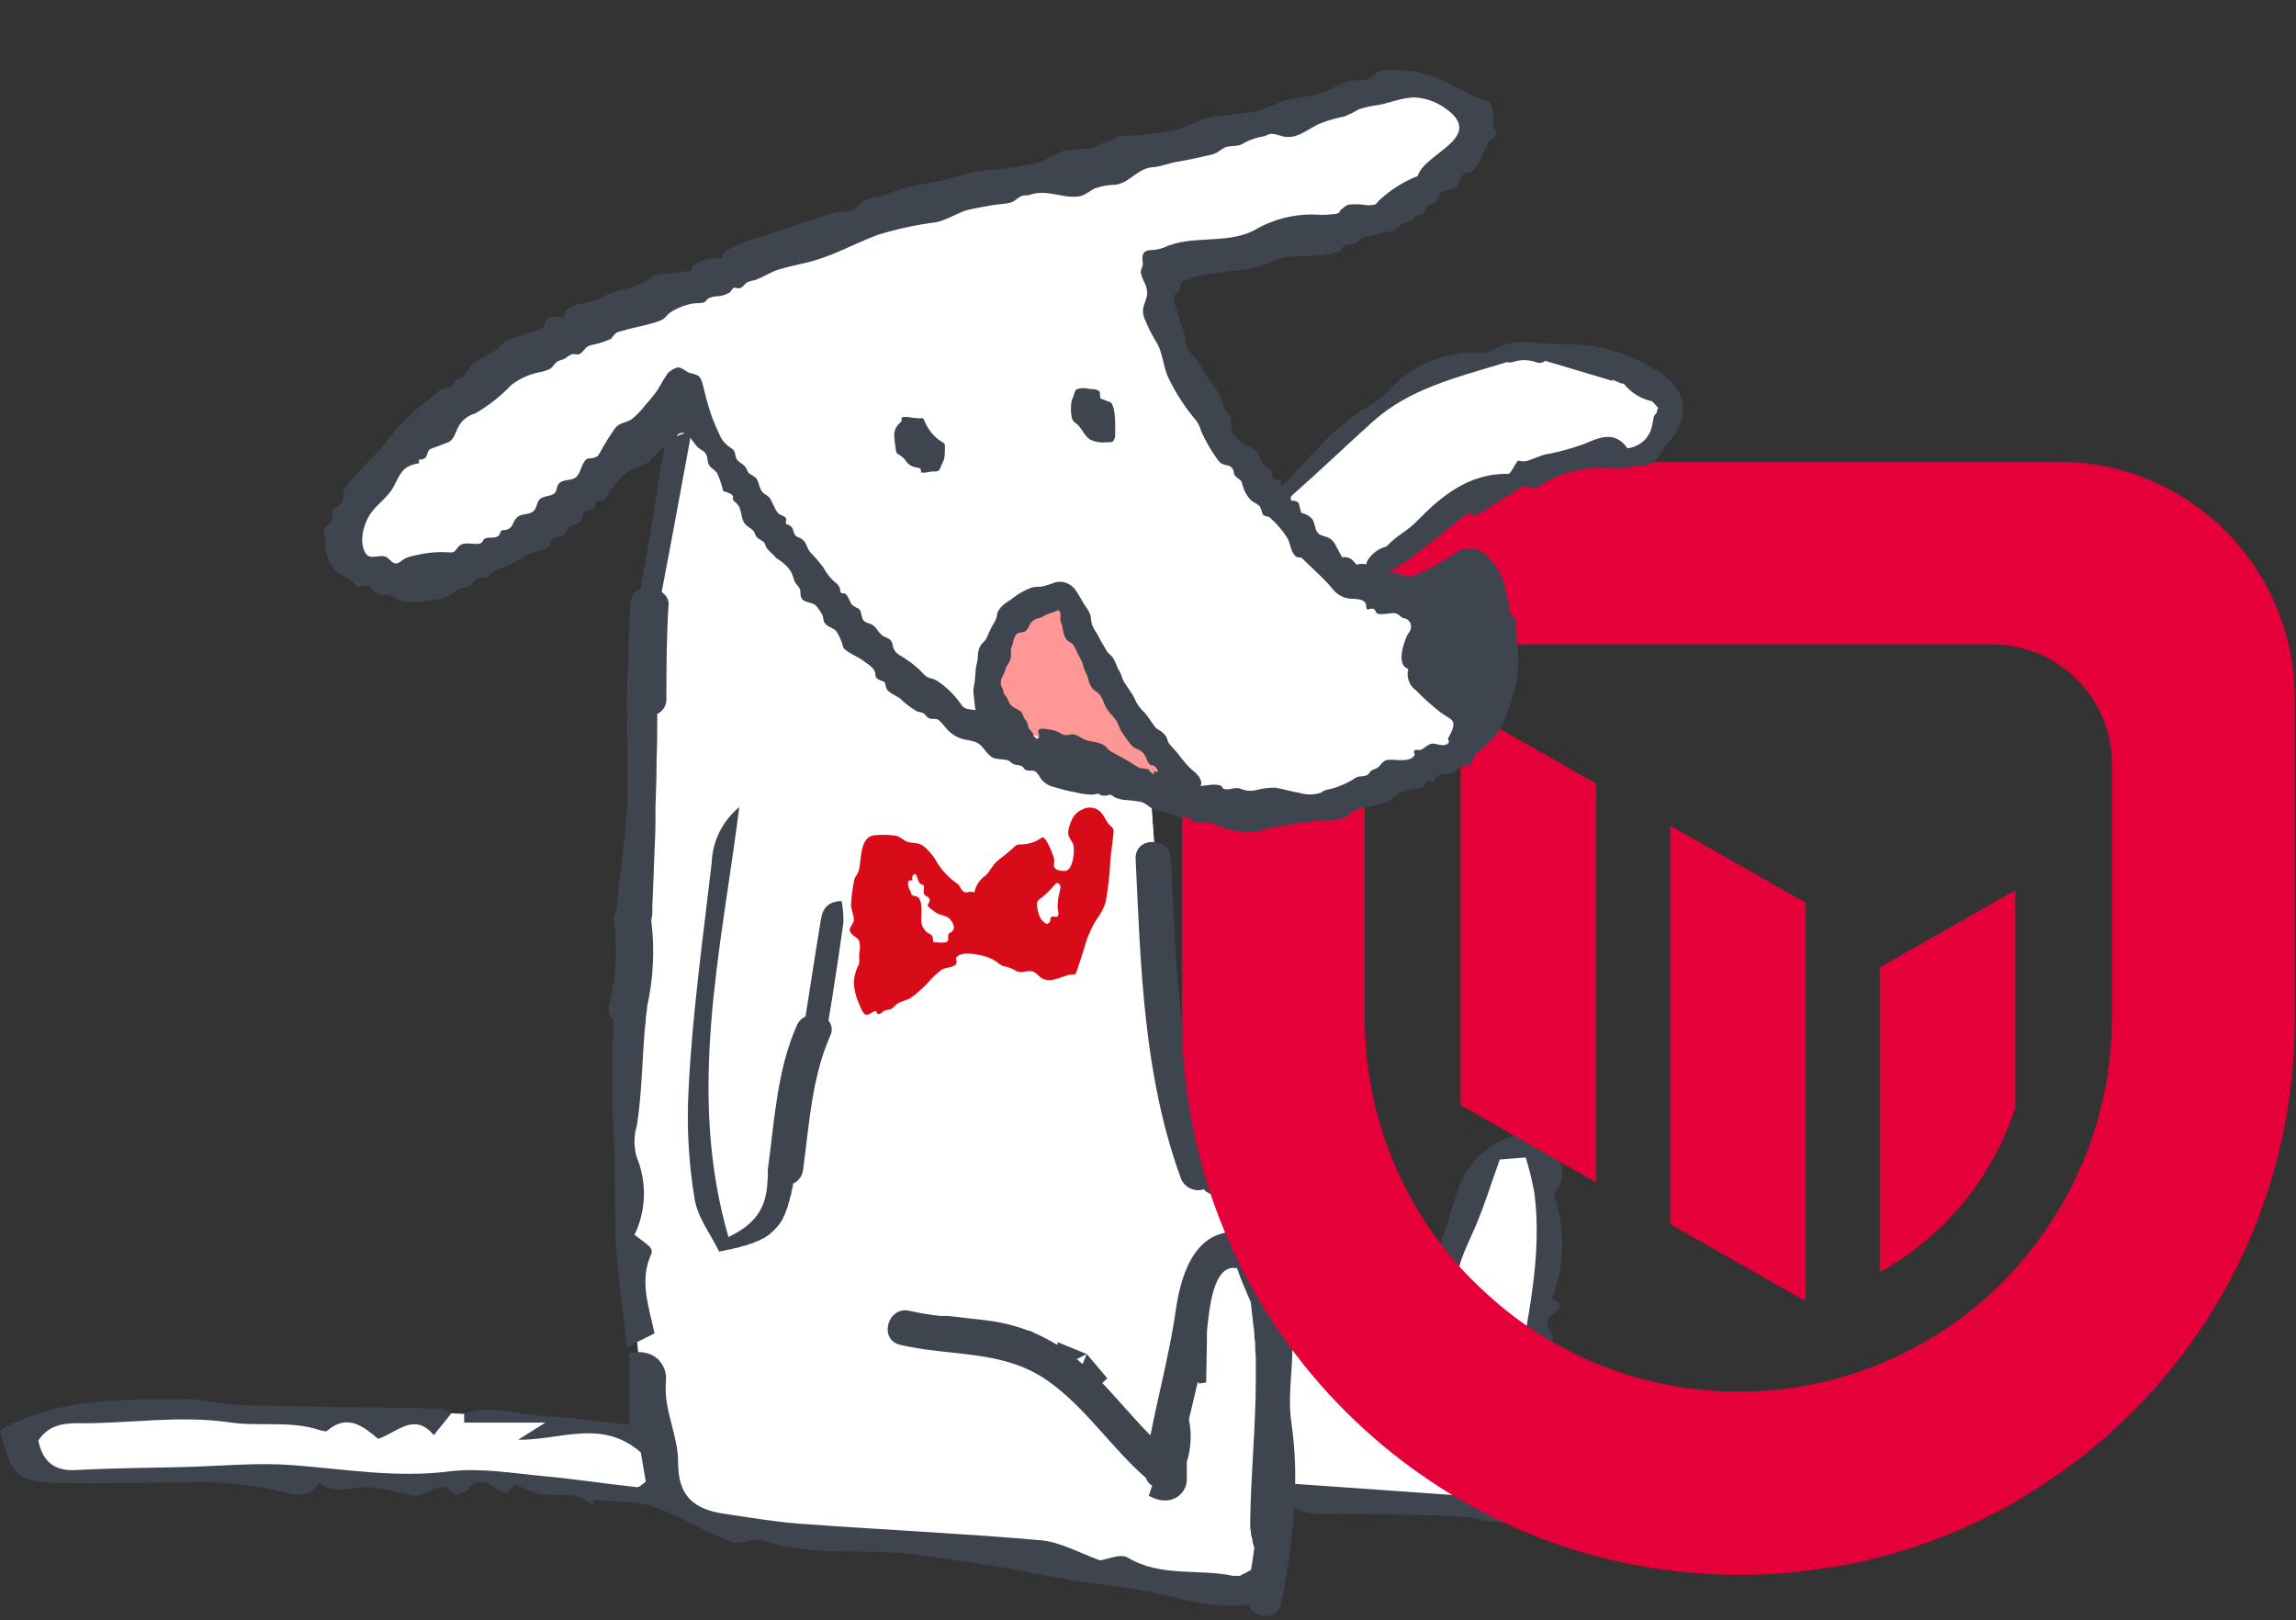
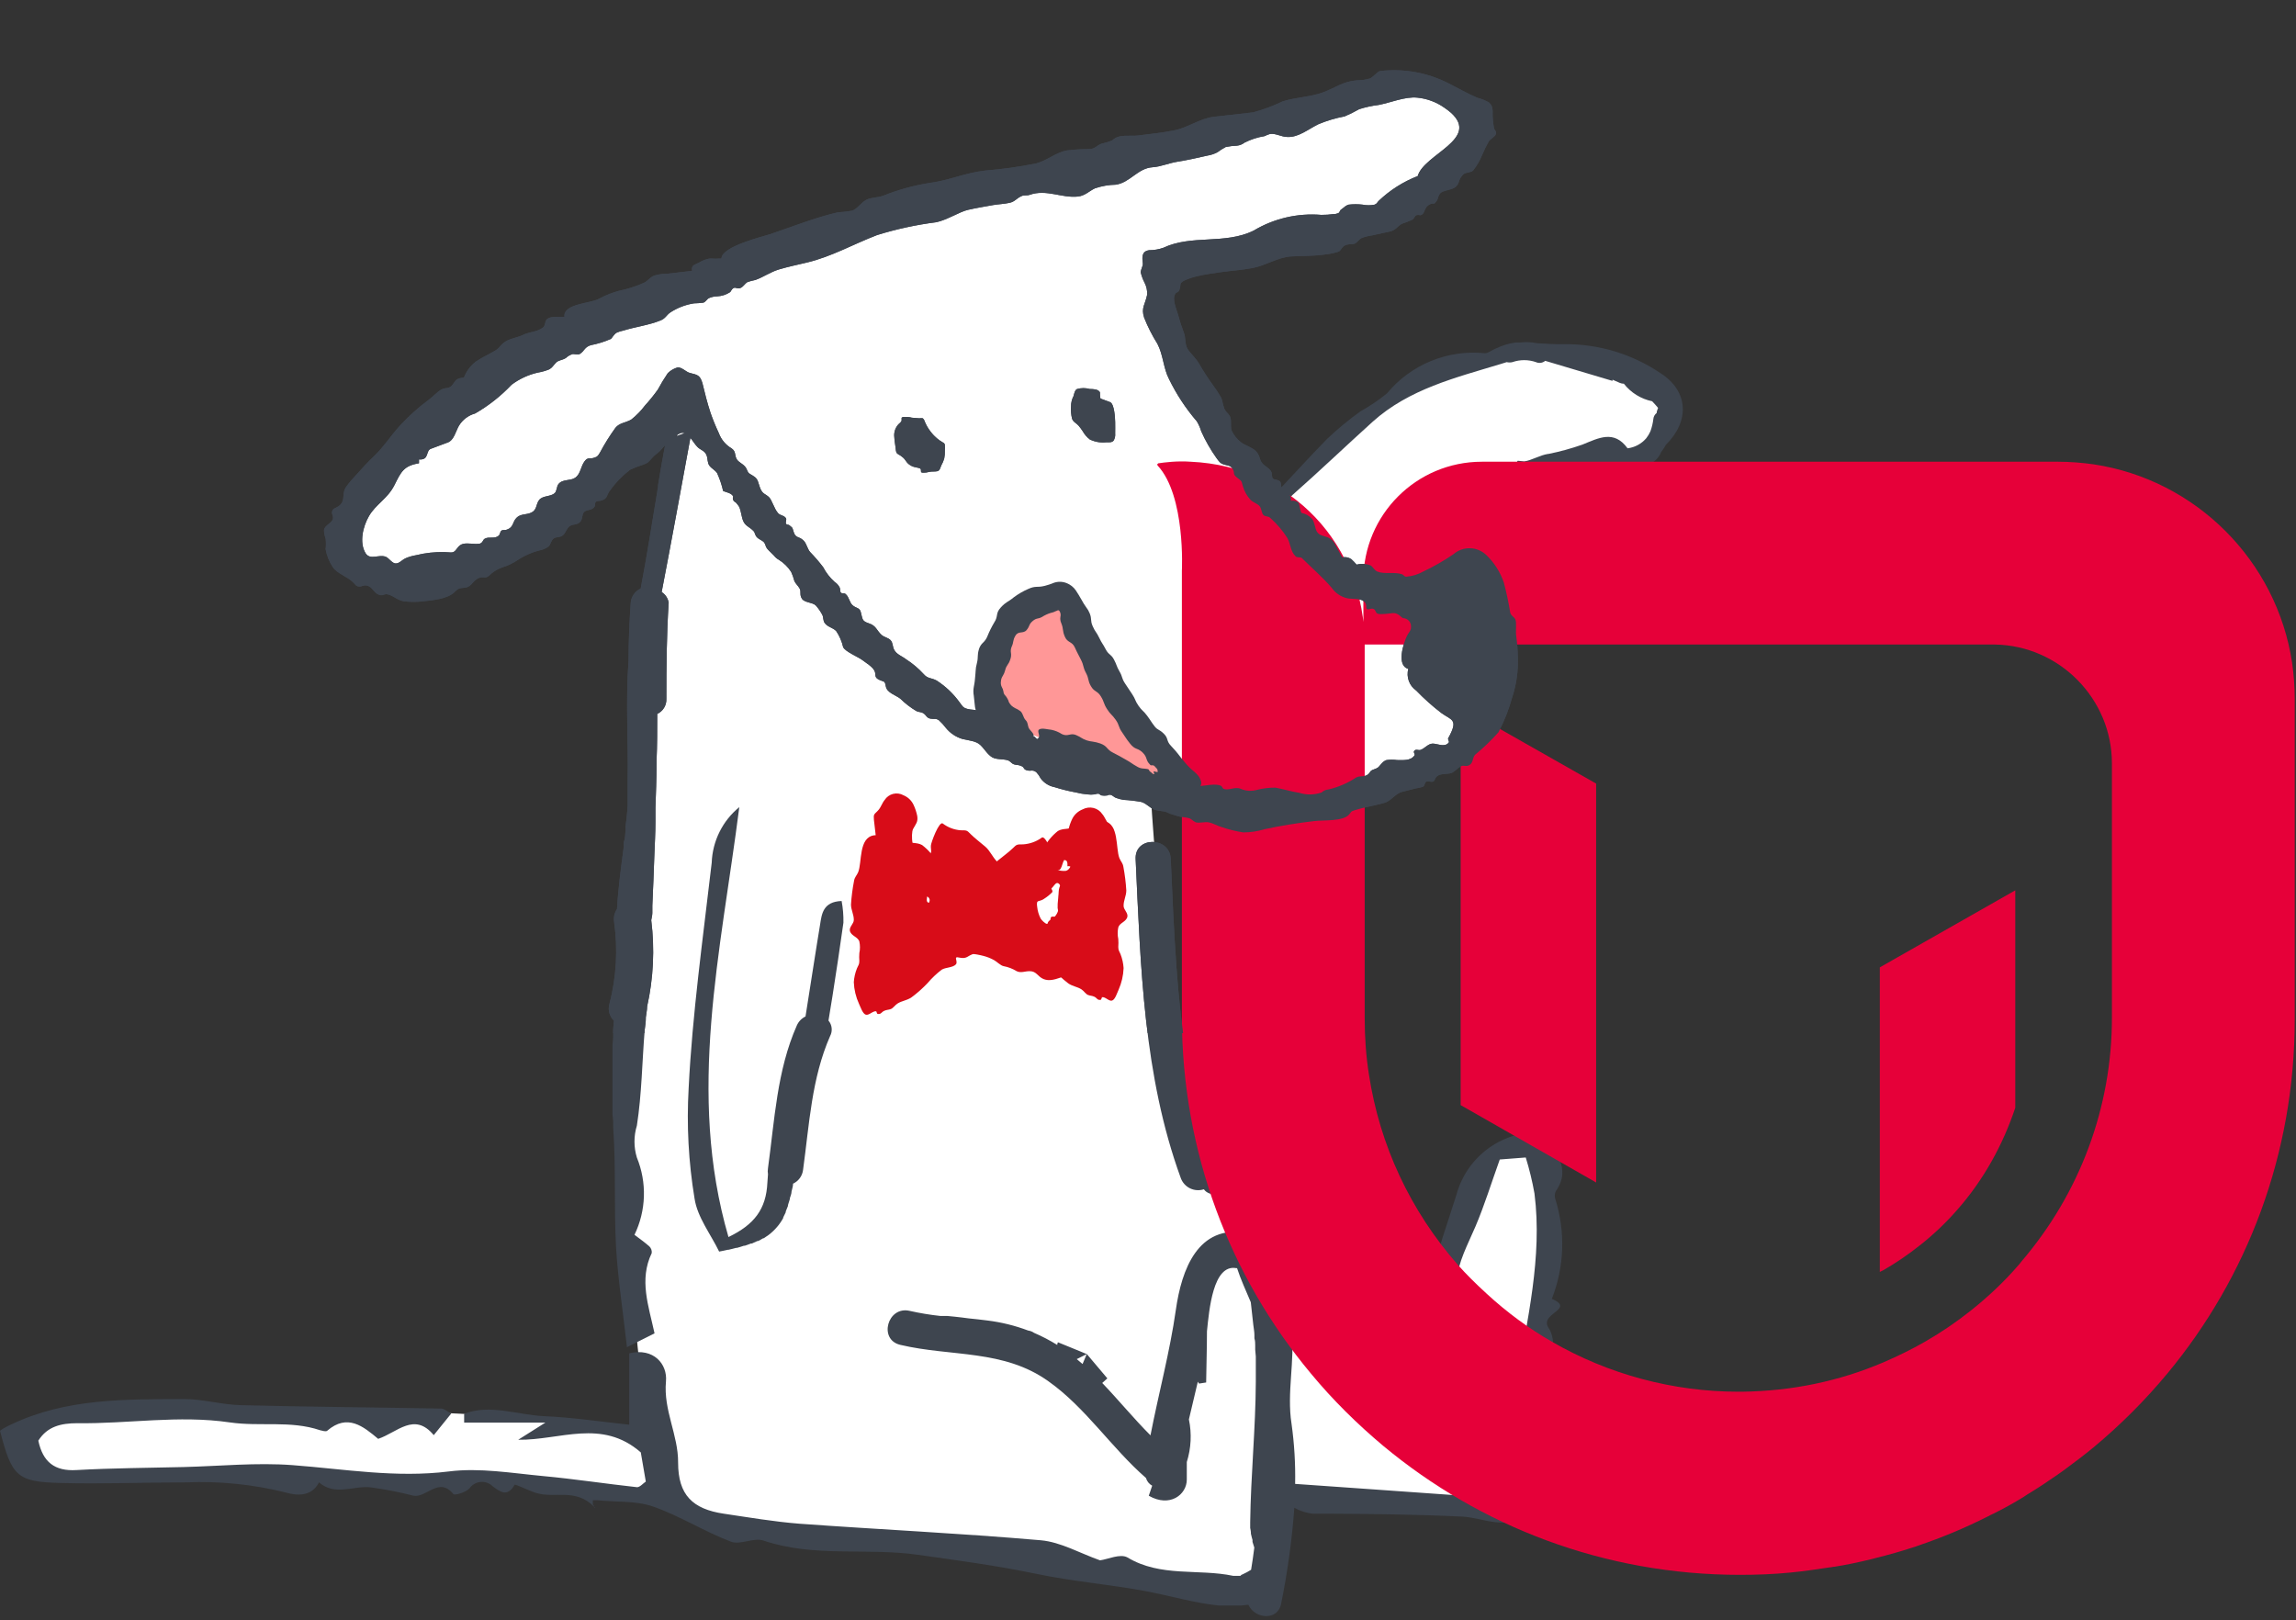
<svg xmlns="http://www.w3.org/2000/svg" width="435" height="307" viewBox="0 0 435 307" fill="none">
  <rect x="0" y="0" width="435" height="307" fill="#333333" stroke="none" />
  <path d="M219.434 49.665C219.282 65.079 227.606 81.765 242.24 94.651C249.386 88.265 261.245 73.498 274.549 69.583C303.189 60.821 319.534 73.308 316.607 80.435C313.11 88.797 301.27 85.528 289.183 90.431C273.579 96.931 269.284 101.169 258.28 108.962C265.065 113.428 270.843 114.663 273.807 110.444C279.756 116.145 281.162 138.058 275.708 143.076C270.254 148.093 244.635 159.743 218.008 150.374C219.32 171.755 223.178 207.978 225.61 218.336C245.832 220.066 263.811 234.662 270.482 259.026C274.093 232.039 278.977 216.265 290.76 216.436C297.849 231.64 287.453 275.903 285.629 285.101C266.053 285.101 240.872 282.726 240.872 282.726C240.872 282.726 242.943 299.526 239.655 301.731C236.367 303.936 187.619 292.095 136.685 289.074C129.577 286.47 124.75 279.571 91.073 279.799C74.975 279.97 26.721 280.483 13.399 280.483C0.076 280.483 3.155 268.567 11.346 268.111C61.121 265.298 111.712 268.263 123.116 271.912C113.119 217.937 122.469 96.494 129.9 76.653C121.063 84.54 94.703 106.567 84.782 108.429C74.861 110.292 57.339 109.057 67.677 94.784C81.247 74.562 121.158 56.051 156.527 43.584C211.204 32.181 247.751 19.428 258.204 16.977C276.411 12.605 282.436 21.823 277.894 29.045C273.351 36.267 264.552 45.009 219.434 49.665Z" fill="white" />
  <path fill-rule="evenodd" clip-rule="evenodd" d="M166.2 153.719L166.428 153.472C166.903 152.939 167.15 152.103 167.607 151.571C167.975 150.994 168.551 150.58 169.215 150.413C169.88 150.247 170.583 150.342 171.18 150.678C172.016 151.022 172.694 151.666 173.08 152.483C173.399 153.162 173.635 153.877 173.783 154.612C173.954 155.752 173.517 156.094 173.004 157.045C172.491 157.995 172.852 162.024 174.239 162.328C174.807 162.387 175.381 162.309 175.912 162.1C176.729 161.568 176.292 160.979 176.368 160.199C176.368 159.724 177.926 155.467 178.63 156.037C179.611 156.78 180.786 157.222 182.013 157.311C183.229 157.311 183.172 157.311 183.913 158.052C184.654 158.793 185.776 159.648 186.669 160.408C187.562 161.169 187.999 162.309 188.873 163.221C189.408 163.589 189.862 164.062 190.209 164.611C190.555 165.16 190.786 165.773 190.888 166.414C192.123 165.939 192.56 167.06 193.359 165.673C193.72 165.046 193.644 165.046 194.233 164.609C195.613 163.574 196.781 162.284 197.673 160.808C198.342 159.503 199.281 158.357 200.429 157.444C201.474 156.836 202.595 157.254 203.659 156.55C204.724 155.847 204.648 155.714 205.807 155.6C206.938 155.477 208.078 155.477 209.209 155.6C212.022 156.037 211.356 160.713 212.079 162.575C212.345 163.24 212.725 163.487 212.839 164.248C213.115 165.723 213.299 167.215 213.39 168.714C213.39 169.721 212.858 170.614 212.877 171.641C212.877 172.344 213.713 172.933 213.599 173.655C213.409 174.662 212.155 174.795 211.87 175.708C211.717 176.435 211.717 177.185 211.87 177.912C211.908 178.412 211.908 178.914 211.87 179.414C211.87 180.098 212.079 180.231 212.307 180.82C212.628 181.654 212.821 182.532 212.877 183.424C212.821 184.84 212.499 186.232 211.927 187.529C211.642 188.137 211.261 189.429 210.672 189.581C210.083 189.733 209.399 188.821 208.772 188.935C208.772 189.125 208.639 189.22 208.601 189.41C207.936 189.6 207.841 189.087 207.365 188.859C206.89 188.631 206.605 188.688 206.149 188.517C205.693 188.346 205.37 187.757 204.895 187.453C204.097 186.94 203.146 186.864 202.367 186.294C201.305 185.478 200.319 184.569 199.421 183.576C198.658 182.645 197.798 181.797 196.856 181.048C196.133 180.592 194.822 180.687 194.271 180.041C194.005 179.699 194.271 179.186 194.271 178.843C193.454 177.456 190.47 178.121 189.253 178.444C188.589 178.621 187.95 178.883 187.353 179.224C186.859 179.49 186.118 180.288 185.585 180.383C184.741 180.548 183.935 180.87 183.21 181.333C182.412 181.732 181.746 181.333 180.834 181.333C179.542 181.333 179.39 182.397 178.249 182.854C176.349 183.595 174.296 181.713 172.548 181.96C172.339 181.96 170.647 176.088 170.514 175.651C170.06 174.216 169.442 172.838 168.671 171.546C167.938 170.585 167.379 169.505 167.017 168.353C166.529 165.634 166.231 162.884 166.124 160.123C165.953 158.527 165.744 156.931 165.573 155.334C165.478 154.27 165.611 154.308 166.2 153.719ZM195.544 174.206C195.59 174.278 195.628 174.355 195.658 174.434C195.81 174.871 195.487 175.309 195.81 175.689C196.133 176.069 197.711 175.879 198.338 175.841C198.585 175.328 198.338 175.061 198.604 174.662C198.87 174.263 199.231 174.244 199.497 174.016C201.246 172.439 200.333 170.918 200.581 168.904C200.603 168.405 200.754 167.921 201.018 167.497C201.455 166.946 201.892 167.231 202.253 166.927C202.614 166.623 202.253 166.585 202.5 166.3C202.747 166.015 203.64 163.848 202.234 164.133C202.234 163.677 202.329 162.917 201.607 162.955C201.303 163.449 201.227 164.153 200.942 164.59C200.657 165.027 200.352 164.742 200.162 165.122C199.972 165.502 200.162 165.977 200.162 166.3C200.029 167.383 199.402 166.946 199.117 167.592C198.832 168.239 199.554 168.581 199.364 169.037C198.908 169.507 198.398 169.922 197.844 170.272C197.198 170.766 196.285 170.709 195.639 171.222C194.993 171.736 194.366 172.876 194.765 173.522C195.164 174.168 195.278 173.883 195.544 174.206ZM175.95 171.051C176.216 171.051 176.653 170.918 176.881 171.051C177.109 171.184 176.995 171.736 177.166 171.983C177.337 172.23 177.47 172.401 177.736 172.363C178.002 172.325 178.649 171.698 178.839 171.355C179.177 170.664 179.389 169.917 179.466 169.151C179.675 167.782 179.143 167.897 178.173 167.003C177.597 166.477 177.057 165.912 176.558 165.312C176.292 164.989 175.95 164.343 175.494 164.78C175.038 165.217 175.285 165.825 175.361 166.281C175.638 167.283 175.766 168.321 175.741 169.36C175.608 170.234 175.399 170.88 175.95 171.051Z" fill="#D80C18" />
  <path fill-rule="evenodd" clip-rule="evenodd" d="M251.4 83.19C253.397 81.289 255.525 79.53 257.767 77.926C259.537 76.943 261.216 75.804 262.784 74.524C265.015 71.827 267.877 69.722 271.116 68.396C274.355 67.07 277.871 66.563 281.353 66.922C281.999 66.922 282.683 66.295 283.367 66.048C284.562 65.457 285.846 65.065 287.168 64.888H288.023C289.063 64.761 290.116 64.806 291.14 65.021C292.832 65.117 294.542 65.249 296.253 65.212C302.821 65.127 309.257 67.064 314.688 70.761C319.895 74.144 320.161 79.769 315.638 84.255C315.374 84.742 315.069 85.207 314.726 85.642C314.392 86.498 313.778 87.215 312.984 87.678C312.19 88.14 311.264 88.32 310.354 88.189C309.781 88.344 309.197 88.452 308.606 88.512C307.846 88.645 307.067 88.74 306.325 88.816C306.048 88.838 305.769 88.799 305.508 88.702C303.76 88.702 302.011 88.702 300.282 88.816C297.114 89.259 294.091 90.423 291.444 92.218C291.085 92.467 290.646 92.576 290.212 92.523C289.777 92.471 289.377 92.261 289.088 91.933L288.061 92.332C287.942 92.531 287.771 92.695 287.567 92.807C285.116 94.194 282.74 95.734 280.383 97.273C280.056 97.501 279.661 97.61 279.264 97.582C278.866 97.554 278.49 97.392 278.198 97.121C276.468 98.394 274.834 99.839 273.18 101.131C268.676 104.704 264.343 108.448 258.622 110.292C258.878 109.676 259.176 109.079 259.516 108.505C259.166 108.197 258.942 107.771 258.886 107.309C258.83 106.846 258.946 106.379 259.211 105.997C259.911 104.964 260.914 104.174 262.081 103.735L262.727 103.507C264.4 101.606 266.757 100.523 268.429 98.756C272.933 94.118 278.274 89.633 285.667 89.785H285.819C286.313 89.576 286.845 88.284 287.548 87.296L288.784 87.428C290.285 87.181 291.71 86.25 293.288 86.003H293.383C295.562 85.563 297.709 84.973 299.807 84.236C302.866 83 305.774 81.385 308.359 84.939C309.733 84.769 310.994 84.091 311.894 83.038C312.215 82.63 312.483 82.183 312.692 81.708C312.965 80.959 313.15 80.181 313.243 79.389C313.261 79.166 313.326 78.948 313.434 78.751C313.542 78.555 313.691 78.384 313.87 78.249C313.87 77.907 314.041 77.603 314.136 77.28C313.794 76.862 313.414 76.444 313.015 76.025C310.891 75.586 308.992 74.408 307.656 72.7C307.395 72.702 307.136 72.65 306.895 72.547L305.508 71.939V72.167L292.756 68.366C292.517 68.569 292.227 68.699 291.917 68.743C291.608 68.787 291.292 68.742 291.007 68.613C289.561 68.109 287.987 68.109 286.541 68.613C286.185 68.698 285.814 68.698 285.458 68.613L284.355 68.956C275.784 71.559 266.985 73.688 260.067 79.903C254.973 84.502 250.013 89.253 244.863 93.795C243.418 95.088 244.482 97.824 242.962 98.965L239.807 95.43C243.912 91.23 247.561 87.087 251.4 83.19Z" fill="#3E454F" />
  <path fill-rule="evenodd" clip-rule="evenodd" d="M119.371 89.006C117.914 90.119 116.632 91.445 115.57 92.94C114.867 93.776 115.247 94.442 113.898 94.841C113.556 94.955 113.119 94.841 112.872 95.107C112.625 95.373 112.872 95.791 112.568 96.095C112.074 96.741 111.161 96.513 110.667 97.007C110.173 97.501 110.477 98.319 109.888 98.908C109.299 99.497 108.596 99.269 107.987 99.649C107.379 100.029 107.284 100.789 106.714 101.359C106.144 101.93 105.308 101.606 104.814 102.101C104.319 102.595 104.357 103.127 103.958 103.507C103.506 103.861 102.98 104.108 102.419 104.229C100.861 104.601 99.382 105.244 98.048 106.13C97.147 106.735 96.16 107.203 95.121 107.517C94.209 107.841 93.379 108.36 92.688 109.037C91.966 109.665 91.795 109.266 91.035 109.418C89.685 109.703 89.457 111.128 88.222 111.318C86.987 111.508 86.968 111.318 86.036 112.249C84.668 113.523 81.893 113.732 80.164 113.922C78.952 114.074 77.726 114.074 76.515 113.922C75.279 113.751 74.367 112.705 73.246 112.572C72.695 112.572 72.467 112.934 71.802 112.686C70.775 112.306 70.604 111.185 69.502 110.938C68.818 110.805 68.647 111.147 68.058 111.128C67.468 111.109 67.354 110.767 66.86 110.292C65.758 109.209 63.895 108.695 63.059 107.46C62.374 106.432 61.908 105.274 61.691 104.058C61.776 103.383 61.776 102.7 61.691 102.025C61.495 101.521 61.392 100.987 61.387 100.447C61.52 99.44 62.907 99.174 63.078 98.262C63.192 97.653 62.736 97.425 62.945 96.836C63.154 96.247 63.477 96.361 63.971 96.019C64.377 95.8 64.698 95.452 64.884 95.031C65.245 93.928 64.884 93.282 65.587 92.237C66.165 91.439 66.801 90.683 67.487 89.975C68.571 88.74 69.711 87.524 70.908 86.383C72.714 84.654 73.911 82.734 75.584 80.853C77.306 78.949 79.216 77.223 81.285 75.702C82.083 75.113 82.787 74.277 83.623 73.802C84.459 73.327 85.086 73.802 85.77 72.852C86.454 71.901 86.474 71.692 87.899 71.54C88.362 70.324 89.159 69.263 90.199 68.481C91.377 67.682 92.65 67.131 93.886 66.39C94.551 65.991 94.741 65.516 95.311 65.04C96.337 64.128 97.934 64.033 99.112 63.444C100.29 62.855 101.792 62.931 102.913 62.019C103.35 61.658 103.198 60.897 103.597 60.517C104.357 59.776 105.992 60.137 106.942 60.023C106.657 57.514 111.845 57.514 113.461 56.621C114.664 55.967 115.94 55.457 117.262 55.101C118.896 54.767 120.489 54.258 122.013 53.58C122.735 53.219 123.135 52.554 123.914 52.231C124.756 51.969 125.635 51.841 126.517 51.851L131.117 51.319C130.984 50.217 131.44 50.255 132.39 49.779C133.025 49.386 133.727 49.115 134.462 48.981C135.202 49.029 135.945 49.029 136.685 48.981C136.685 46.739 144.287 44.876 145.865 44.382C150.008 42.995 154.455 41.208 158.693 40.239C159.623 40.184 160.55 40.076 161.468 39.916C162.551 39.498 163.121 38.376 164.129 37.863C165.136 37.35 166.295 37.483 167.379 37.065C170.176 35.947 173.089 35.144 176.064 34.67C179.751 34.214 182.849 32.732 186.688 32.314C189.917 32.054 193.128 31.604 196.304 30.964C198.376 30.432 200.105 28.836 202.196 28.494C203.559 28.335 204.929 28.253 206.301 28.247C207.479 28.247 207.689 27.6 208.696 27.22C209.385 27.082 210.06 26.878 210.71 26.612C211.115 26.21 211.632 25.938 212.193 25.833C213.447 25.605 214.72 25.833 215.994 25.624C218.084 25.377 220.27 25.13 222.399 24.712C225.078 24.198 227.378 22.412 230.001 22.127L237.413 21.291C239.33 20.778 241.195 20.084 242.981 19.219C245.509 18.402 248.093 18.421 250.583 17.528C253.073 16.634 254.327 15.437 257.14 15.209C257.957 15.219 258.771 15.103 259.554 14.867C260.086 14.658 261.074 13.498 261.454 13.46C265.952 12.929 270.506 13.756 274.53 15.836C276.316 16.729 278.027 17.737 279.87 18.516C280.648 18.712 281.396 19.013 282.094 19.409C283.082 20.245 282.702 21.31 282.816 22.355C282.853 22.992 282.929 23.627 283.044 24.255C283.158 24.731 283.576 24.864 283.405 25.396C283.234 25.928 282.417 26.289 282.075 26.764C281.598 27.612 281.173 28.488 280.801 29.387C280.365 30.435 279.79 31.419 279.091 32.314C278.597 32.751 277.875 32.599 277.323 32.96C276.843 33.387 276.505 33.951 276.354 34.575C275.822 35.963 274.625 35.792 273.351 36.305C272.382 36.685 272.61 37.578 272.097 38.205C271.584 38.832 271.736 38.452 271.261 38.585C271.01 38.644 270.775 38.755 270.572 38.913C270.369 39.07 270.202 39.27 270.082 39.498C269.816 39.992 269.778 40.6 269.132 40.771C268.866 40.771 268.657 40.657 268.353 40.771C268.049 40.885 267.935 41.379 267.65 41.588C266.98 41.911 266.288 42.184 265.578 42.405C265.046 42.691 264.704 43.166 264.21 43.489C263.878 43.709 263.502 43.852 263.108 43.907L259.991 44.591C259.281 44.681 258.585 44.859 257.919 45.123C257.444 45.389 257.197 45.883 256.722 46.13C256.247 46.377 255.315 46.13 254.669 46.587C254.023 47.043 254.099 47.48 253.567 47.689C252.628 47.986 251.659 48.177 250.678 48.259C248.778 48.525 246.649 48.468 244.654 48.582C242.164 48.715 239.845 50.292 237.375 50.768C235.474 51.148 233.326 51.281 231.293 51.566C229.887 51.756 228.48 51.965 227.093 52.269C226.212 52.455 225.353 52.729 224.527 53.086C223.254 53.675 223.843 53.922 223.425 54.987C223.235 55.424 222.912 55.291 222.665 55.671C222.037 56.697 222.874 58.503 223.178 59.567C223.491 60.745 223.866 61.906 224.299 63.045C224.66 63.938 224.47 65.155 224.926 65.991C225.382 66.827 226.542 67.796 227.169 68.899C227.942 70.247 228.786 71.554 229.696 72.814C230.272 73.588 230.805 74.394 231.293 75.227C231.73 76.044 231.654 77.128 232.205 77.85C232.49 78.249 232.908 78.534 233.079 79.009C233.364 79.827 233.079 80.701 233.326 81.537C233.726 82.416 234.333 83.186 235.094 83.78C235.949 84.445 237.147 84.692 237.926 85.471C238.705 86.25 238.553 86.859 239.009 87.581C239.465 88.303 240.529 88.645 240.91 89.481C241.062 89.861 240.91 90.279 241.119 90.621C241.328 90.964 242.259 90.811 242.563 91.306C242.867 91.8 242.563 92.066 242.905 92.503C243.247 92.94 243.703 92.883 244.007 93.187C244.427 93.678 244.644 94.31 244.616 94.955C244.616 94.689 245.851 94.955 246.022 95.278C246.193 95.601 246.345 96.76 246.573 97.178C247.352 97.327 248.059 97.728 248.588 98.319C249.139 99.041 249.12 100.219 249.538 100.789C249.956 101.359 250.374 101.435 251.039 101.644C251.736 101.788 252.349 102.197 252.75 102.785C252.94 103.051 254.251 105.617 254.327 105.598C254.618 105.54 254.917 105.541 255.207 105.599C255.497 105.658 255.773 105.774 256.019 105.94C256.375 106.267 256.712 106.617 257.026 106.985C257.892 106.752 258.81 106.798 259.649 107.118C260.181 107.422 260.352 108.049 260.96 108.296C262.309 108.847 264.191 108.296 265.654 108.809C265.977 108.942 265.958 109.19 266.376 109.266C267.533 109.186 268.656 108.848 269.664 108.277C271.649 107.341 273.556 106.248 275.366 105.008C276.24 104.247 277.367 103.843 278.526 103.874C279.684 103.906 280.788 104.372 281.619 105.179C283.108 106.618 284.235 108.39 284.907 110.349C285.41 112.227 285.816 114.13 286.123 116.05C286.294 116.716 286.788 116.773 287.092 117.343C287.396 117.913 287.092 119.718 287.282 120.631C287.453 121.935 287.548 123.249 287.567 124.565C287.665 127.143 287.298 129.718 286.484 132.167C285.858 134.444 284.992 136.649 283.899 138.743C282.537 140.276 281.057 141.699 279.471 143C278.939 143.589 279.148 144.425 278.483 144.9C277.818 145.375 277.38 144.9 276.829 145.166C276.278 145.432 275.822 145.984 275.195 146.364C274.568 146.744 273.294 146.497 272.496 146.915C271.698 147.333 272.002 148.074 271.299 148.131C270.957 148.131 270.501 147.941 270.178 148.131C269.854 148.321 270.006 148.872 269.569 149.081C269.114 149.212 268.65 149.313 268.182 149.385L265.711 150.013C264.324 150.336 263.621 151.742 262.271 152.122C260.466 152.635 258.47 152.939 256.722 153.491C255.81 153.776 256.095 153.776 255.582 154.346C254.403 155.657 250.792 155.353 249.025 155.562C245.813 155.942 242.639 156.436 239.522 157.121C238.236 157.517 236.896 157.715 235.55 157.71C234.134 157.499 232.74 157.155 231.388 156.683C230.609 156.455 229.792 155.961 229.012 155.809C228.233 155.657 227.34 155.999 226.561 155.809C226.259 155.663 225.978 155.478 225.724 155.258C225.565 155.125 225.376 155.034 225.173 154.992C224.432 154.802 223.71 154.84 222.95 154.574C222.189 154.308 221.714 153.928 221.049 153.757C220.253 153.729 219.463 153.615 218.693 153.415C217.818 153.034 217.21 152.236 216.26 151.951C215.149 151.742 214.025 151.609 212.896 151.552C212.397 151.473 211.907 151.345 211.433 151.172C211.033 151.039 210.748 150.602 210.311 150.583C209.874 150.564 209.95 150.716 209.76 150.716C209.42 150.774 209.073 150.774 208.734 150.716C208.525 150.716 208.335 150.412 208.107 150.374C207.872 150.37 207.639 150.415 207.422 150.507C206.943 150.574 206.457 150.574 205.978 150.507C205.266 150.447 204.56 150.326 203.868 150.146C202.493 149.895 201.135 149.559 199.801 149.138C198.755 148.938 197.82 148.355 197.179 147.504C196.958 147.068 196.676 146.664 196.342 146.307C195.601 145.755 195.354 146.155 194.613 145.965C193.872 145.774 194.119 145.508 193.682 145.223C193.33 145.037 192.94 144.933 192.541 144.919C191.8 144.767 191.952 144.767 191.287 144.235C190.622 143.703 188.911 144.026 187.999 143.494C187.087 142.962 186.536 141.916 185.738 141.156C184.939 140.396 183.685 140.32 182.355 140.016C181.114 139.649 180.013 138.913 179.2 137.906C178.808 137.386 178.369 136.902 177.888 136.462C177.261 136.044 176.976 136.291 176.273 136.158C175.57 136.025 175.513 135.55 175.038 135.208C174.562 134.866 174.182 134.961 173.669 134.751C172.543 134.09 171.503 133.292 170.571 132.376C169.697 131.692 168.063 131.274 167.835 130.076C167.607 128.879 167.569 129.278 166.542 128.784C165.516 128.29 166.067 127.853 165.668 127.073C165.269 126.294 164.072 125.591 163.349 125.04C162.627 124.489 160.043 123.424 159.738 122.588C159.487 121.51 159.043 120.486 158.427 119.566C157.8 118.901 156.774 118.806 156.242 118.027C155.918 117.571 156.032 116.982 155.804 116.507C155.464 115.865 155.049 115.265 154.569 114.72C153.923 114.093 152.421 114.207 151.927 113.428C151.433 112.648 151.832 112.135 151.509 111.527C151.186 110.919 150.749 110.653 150.502 110.083C150.348 109.49 150.144 108.912 149.894 108.353C149.294 107.423 148.496 106.638 147.556 106.054C147.201 105.861 146.89 105.596 146.644 105.274C146.302 104.894 145.694 104.381 145.352 103.963C145.009 103.545 145.085 103.241 144.8 102.823C144.515 102.405 143.831 102.234 143.413 101.797C142.995 101.359 143.071 100.941 142.767 100.618C142.045 99.858 141.284 99.687 140.866 98.832C140.448 97.977 140.467 96.931 140.03 96C139.862 95.737 139.671 95.489 139.46 95.259C139.327 95.088 139.061 95.107 138.909 94.727C138.757 94.347 138.909 94.27 138.909 94.042C138.548 93.415 137.711 93.301 137.008 93.035C136.746 91.871 136.364 90.737 135.868 89.652C135.469 89.044 134.88 88.835 134.424 88.246C133.967 87.657 134.139 86.897 133.853 86.231C133.568 85.566 133.131 85.395 132.542 85.015C131.364 84.236 130.832 82.183 129.311 81.993C128.551 81.993 127.601 83 126.974 83.457C125.966 84.16 125.339 85.357 124.351 86.022C123.648 86.535 123.325 87.124 122.697 87.657C122.433 87.813 122.153 87.941 121.861 88.037C121.01 88.301 120.178 88.625 119.371 89.006ZM122.203 76.824C123.065 75.877 123.871 74.88 124.617 73.84C125.196 72.763 125.831 71.716 126.517 70.704C127.045 70.179 127.7 69.799 128.418 69.602C129.254 69.602 129.995 70.495 130.718 70.666C132.181 71.027 132.618 71.084 133.074 72.567C133.53 74.467 134.005 76.368 134.633 78.268C135.087 79.561 135.607 80.83 136.191 82.069C136.635 83.273 137.481 84.287 138.586 84.939C139.422 85.509 139.175 86.098 139.498 86.84C139.821 87.581 140.676 87.771 141.246 88.512C141.494 88.816 141.551 89.253 141.817 89.576C142.083 89.899 142.957 90.165 143.356 90.736C143.755 91.306 143.831 92.294 144.268 92.978C144.705 93.662 144.99 93.567 145.637 94.137C146.283 94.708 146.625 96.361 147.442 97.254C147.86 97.691 148.62 97.653 148.925 98.224C149.058 98.49 148.772 98.965 148.925 99.231C149.077 99.497 149.4 99.364 149.552 99.516C150.179 100.067 150.065 99.782 150.331 100.675C150.73 102.082 151.319 101.511 152.231 102.405C152.821 102.956 152.935 103.963 153.486 104.59C154.365 105.498 155.19 106.456 155.956 107.46C156.506 108.513 157.24 109.459 158.123 110.254C158.541 110.517 158.877 110.892 159.092 111.337C159.244 111.622 159.092 112.04 159.32 112.287C159.548 112.534 159.967 112.287 160.233 112.572C160.898 113.143 160.898 114.112 161.544 114.682C162.19 115.252 162.836 115.119 163.064 115.898C163.464 117.286 163.216 117.647 164.623 118.103C166.029 118.559 166.048 119.414 167.036 120.308C167.531 120.745 168.31 120.821 168.747 121.315C169.184 121.809 169.089 122.455 169.374 123.044C169.849 124.014 170.837 124.261 171.712 124.945C172.907 125.715 173.999 126.634 174.962 127.682C175.798 128.651 176.387 128.366 177.451 128.936C179.138 130.024 180.607 131.416 181.784 133.041C182.298 133.668 182.336 134.048 183.21 134.295C184.084 134.542 184.578 134.409 185.224 134.637C186.478 135.089 187.583 135.879 188.417 136.918C189.177 137.811 191.838 137.165 192.807 137.887C193.378 138.305 193.264 138.667 193.948 138.952C194.636 139.093 195.311 139.297 195.962 139.56C196.449 140.004 196.912 140.473 197.35 140.966C198.509 140.814 198.908 140.662 199.896 141.346C200.478 141.881 201.164 142.288 201.911 142.544C203.06 142.526 204.206 142.673 205.313 142.981C206.434 143.57 206.51 144.881 207.936 144.729C208.981 144.729 209 144.729 209.988 145.337C210.658 145.65 211.343 145.929 212.041 146.174C212.67 146.273 213.312 146.273 213.941 146.174L217.951 146.364C219.407 146.275 220.867 146.442 222.265 146.858C222.774 147.268 223.421 147.465 224.071 147.409C224.425 147.38 224.781 147.434 225.11 147.566C225.44 147.698 225.735 147.904 225.971 148.169C226.694 148.91 226.295 148.872 227.245 148.91C228.195 148.948 230.343 148.34 231.369 148.91C231.578 149.024 231.578 149.328 231.806 149.442C232.756 149.88 233.935 148.986 235.037 149.442C236.02 149.874 237.122 149.948 238.154 149.652C239.297 149.363 240.472 149.222 241.651 149.233C243.171 149.518 244.654 149.975 246.193 150.222C247.565 150.645 249.037 150.619 250.393 150.146C250.747 149.803 251.213 149.601 251.704 149.576C253.567 149.138 255.337 148.372 256.931 147.314C257.672 146.896 258.451 147.314 259.212 146.706C259.44 146.535 259.554 146.193 259.801 146.003C260.048 145.812 260.694 145.698 261.074 145.413C261.454 145.128 261.91 144.235 262.689 144.007C263.351 143.912 264.023 143.912 264.685 144.007C265.787 144.007 267.251 144.178 267.973 143.152C268.182 142.848 267.669 142.563 267.973 142.221C268.277 141.878 268.847 142.221 269.113 142.087C269.93 141.821 270.539 140.928 271.394 140.89C272.249 140.852 273.693 141.688 274.473 140.7C274.644 140.472 274.245 140.111 274.378 139.864C276.411 136.234 274.986 136.481 273.085 135.094C271.39 133.797 269.795 132.374 268.315 130.836C267.673 130.39 267.184 129.756 266.915 129.021C266.646 128.287 266.611 127.487 266.814 126.731C264.533 126.104 265.882 121.942 266.529 120.536C266.795 119.927 267.346 119.528 267.327 118.825C267.348 118.611 267.324 118.395 267.258 118.191C267.191 117.987 267.083 117.798 266.941 117.637C266.798 117.477 266.623 117.347 266.428 117.257C266.233 117.168 266.021 117.119 265.806 117.115C265.711 117.115 265.217 116.64 265.084 116.545C264.892 116.407 264.68 116.298 264.457 116.221C264.106 116.145 263.743 116.145 263.393 116.221C262.813 116.304 262.229 116.349 261.644 116.354C261.34 116.354 260.941 116.354 260.751 116.069C260.561 115.784 260.485 115.252 259.839 115.328C259.592 115.328 259.288 115.518 259.059 115.442C258.831 115.366 258.85 115.138 258.85 114.853C258.736 113.086 256.266 113.637 255.163 113.333C254.029 113.054 253.032 112.38 252.351 111.432C250.602 109.361 248.55 107.631 246.649 105.731C246.421 105.503 245.699 105.731 245.414 105.35C244.483 104.419 244.521 103.051 243.912 101.949C243.018 100.537 241.93 99.258 240.681 98.147C240.282 97.729 239.788 97.957 239.389 97.596C238.99 97.235 239.047 96.399 238.648 95.905C238.249 95.411 237.394 95.202 236.918 94.689C236.243 93.958 235.748 93.079 235.474 92.123C235.151 90.926 235.284 91.23 234.372 90.488C233.46 89.747 233.992 89.728 233.593 88.93C233.193 88.132 232.528 88.227 231.844 87.999C231.16 87.771 230.989 87.467 230.476 86.782C229.349 85.196 228.381 83.503 227.587 81.727C227.391 81.06 227.11 80.422 226.751 79.827C224.66 77.396 222.891 74.707 221.486 71.825C220.422 69.811 220.384 67.226 219.282 65.136C218.296 63.569 217.456 61.915 216.773 60.194C216.146 58.294 216.982 57.666 217.343 55.823C217.38 55.025 217.203 54.23 216.83 53.523C216.519 52.921 216.283 52.283 216.127 51.623C216.127 51.034 216.564 50.388 216.526 49.95C216.374 48.753 216.26 47.613 217.723 47.404C218.636 47.405 219.542 47.251 220.403 46.948C225.8 44.401 232.053 46.377 237.508 43.698C241.367 41.386 245.853 40.343 250.336 40.714C251.112 40.72 251.887 40.669 252.655 40.562C252.975 40.567 253.293 40.502 253.586 40.372C253.795 40.239 253.852 39.935 254.004 39.764C254.199 39.601 254.402 39.449 254.612 39.307C254.867 39.066 255.172 38.885 255.506 38.775C256.389 38.672 257.282 38.672 258.166 38.775C258.913 38.926 259.682 38.926 260.428 38.775C260.884 38.604 260.903 38.376 261.188 38.072C263.328 36.033 265.846 34.431 268.6 33.359C269.759 29.216 280.421 26.365 274.91 21.367C274.507 21.016 274.081 20.693 273.636 20.397C272.121 19.328 270.352 18.672 268.505 18.497C266.224 18.269 263.45 19.447 261.207 19.884C259.956 20.035 258.722 20.302 257.52 20.683C256.627 21.188 255.707 21.645 254.764 22.051C253.058 22.371 251.389 22.868 249.785 23.533C247.884 24.465 245.984 26.08 243.874 25.947C242.81 25.947 241.689 25.225 240.624 25.377C240.264 25.485 239.914 25.625 239.579 25.795C238.255 26.004 236.972 26.421 235.778 27.03C235.366 27.351 234.872 27.548 234.353 27.6C233.644 27.624 232.938 27.707 232.243 27.847C231.684 28.139 231.15 28.475 230.647 28.855C230.052 29.166 229.41 29.378 228.746 29.482C226.846 29.919 225.059 30.318 223.178 30.622C221.296 30.926 220.004 31.572 218.369 31.686C215.538 31.877 214.112 34.594 211.395 34.993C210.056 35.018 208.729 35.249 207.46 35.678C206.339 36.21 205.56 37.084 204.249 37.236C201.151 37.578 198.262 35.792 195.088 36.913C194.594 37.103 194.024 36.913 193.53 37.16C192.541 37.597 192.313 38.205 191.249 38.433C190.185 38.661 189.177 38.68 188.17 38.851C186.574 39.136 184.958 39.403 183.381 39.764C181.803 40.125 179.447 41.664 177.413 42.101C173.606 42.584 169.847 43.398 166.181 44.534C161.62 46.282 157.572 48.62 152.878 49.741C151.129 50.16 149.362 50.521 147.632 51.034C145.903 51.547 144.667 52.497 143.109 53.048C142.614 53.146 142.125 53.273 141.646 53.428C141.113 53.714 140.828 54.379 140.22 54.588C139.612 54.797 139.403 54.341 138.966 54.588C138.529 54.835 138.567 55.196 138.244 55.405C137.529 55.854 136.711 56.109 135.868 56.146C135.331 56.155 134.801 56.271 134.31 56.488C133.872 56.716 133.758 57.153 133.264 57.343C132.672 57.42 132.075 57.464 131.478 57.477C129.885 57.724 128.363 58.307 127.012 59.187C126.251 59.7 126.099 60.346 125.111 60.726C122.906 61.62 120.379 61.924 118.117 62.627C117.694 62.713 117.28 62.84 116.882 63.007C116.293 63.311 115.951 64.09 115.723 64.223C114.503 64.756 113.228 65.151 111.921 65.402C110.724 65.763 110.724 66.542 109.831 67.074C109.565 67.245 108.862 67.074 108.539 67.074C108.047 67.209 107.596 67.463 107.227 67.815C106.505 68.29 105.859 68.176 105.327 68.728C104.795 69.279 104.623 69.678 104.053 69.982C103.362 70.264 102.642 70.468 101.906 70.59C100.094 71 98.39 71.79 96.907 72.909C94.886 75.048 92.561 76.879 90.008 78.344C88.731 78.699 87.636 79.528 86.949 80.663C86.379 81.613 86.036 83.362 84.877 83.818L81.627 85.034C80.601 85.414 81.38 87.201 79.385 87.049C79.385 87.296 79.385 87.524 79.385 87.771C76.439 88.265 75.983 89.424 74.709 91.952C73.436 94.48 71.174 95.563 69.901 97.786C68.799 99.687 68.001 102.766 69.274 104.837C70.167 106.187 71.745 104.989 73.075 105.484C73.702 105.731 74.291 106.757 74.975 106.757C75.66 106.757 76.173 106.092 76.762 105.807C77.417 105.516 78.107 105.311 78.814 105.198C80.591 104.756 82.42 104.558 84.25 104.609C85.523 104.609 85.846 104.989 86.569 103.944C87.291 102.899 87.975 102.918 89.457 103.013C89.93 103.079 90.41 103.079 90.883 103.013C91.529 102.804 91.434 102.291 91.852 102.063C92.65 101.606 93.752 102.177 94.494 101.473C94.779 101.226 94.703 100.77 95.007 100.542C95.311 100.314 95.672 100.542 96.166 100.295C97.287 99.877 97.097 98.889 97.839 98.129C98.58 97.368 99.511 97.539 100.423 97.216C101.811 96.722 101.469 95.62 102.134 94.746C102.799 93.871 104.281 94.137 105.08 93.453C105.517 93.054 105.441 92.18 105.802 91.724C106.6 90.716 108.025 91.173 108.995 90.507C109.964 89.842 110.04 88.398 110.705 87.467C111.37 86.535 111.712 86.992 112.435 86.763C113.157 86.535 113.252 86.478 113.708 85.68C114.565 84.077 115.53 82.534 116.597 81.062C117.376 80.074 118.649 80.093 119.638 79.466C120.602 78.698 121.464 77.81 122.203 76.824Z" fill="#3E454F" />
  <path fill-rule="evenodd" clip-rule="evenodd" d="M204.058 73.707C204.853 73.479 205.696 73.479 206.491 73.707C207.023 73.707 208.05 73.707 208.392 74.315C208.392 74.467 208.392 75.475 208.544 75.531L210.292 76.178C211.147 76.482 211.261 79.275 211.28 79.979C211.299 80.682 211.28 81.423 211.28 82.145C211.328 82.616 211.221 83.09 210.976 83.495C210.615 83.894 210.064 83.78 209.608 83.799C208.525 83.92 207.431 83.729 206.453 83.248C205.912 82.82 205.46 82.291 205.123 81.689C204.885 81.325 204.624 80.976 204.344 80.644C203.906 80.15 203.336 79.979 203.108 79.314C202.93 78.567 202.866 77.798 202.918 77.033C202.908 76.324 203.078 75.624 203.412 74.999C203.507 74.562 203.659 73.897 204.058 73.707Z" fill="#3E454F" />
  <path fill-rule="evenodd" clip-rule="evenodd" d="M170.818 79.674C170.818 79.466 170.818 79.332 170.818 79.161C170.873 79.107 170.939 79.064 171.01 79.034C171.082 79.005 171.159 78.99 171.237 78.99C171.75 78.99 172.244 78.99 172.757 79.142L174.182 79.256C174.402 79.217 174.628 79.217 174.848 79.256C175.03 79.441 175.161 79.67 175.228 79.922C175.496 80.567 175.847 81.174 176.273 81.727C176.669 82.256 177.129 82.735 177.641 83.153C177.898 83.364 178.171 83.555 178.459 83.723C178.725 83.875 178.953 83.951 179.01 84.274C179.038 84.647 179.038 85.022 179.01 85.395C179.029 85.886 178.991 86.377 178.896 86.859C178.767 87.317 178.582 87.757 178.344 88.17C178.135 88.607 178.097 89.196 177.527 89.291C176.957 89.386 176.558 89.291 176.083 89.405C175.608 89.519 175.342 89.557 174.981 89.557C174.619 89.557 174.638 89.557 174.524 89.424C174.41 89.291 174.619 88.854 174.239 88.721C173.859 88.588 173.498 88.569 173.137 88.455C172.7 88.326 172.302 88.091 171.978 87.771C171.731 87.524 171.56 87.201 171.332 86.934C171.098 86.689 170.837 86.472 170.552 86.288C170.267 86.098 169.925 86.003 169.811 85.661C169.697 85.319 169.697 84.806 169.621 84.407C169.512 83.778 169.442 83.144 169.412 82.506C169.402 81.728 169.687 80.974 170.21 80.397C170.4 80.188 170.761 79.979 170.818 79.674Z" fill="#3E454F" />
  <path d="M216.089 173.408C217.074 172.717 218.148 172.161 219.282 171.755C219.852 171.755 220.498 172.23 221.087 172.515C220.593 173.123 220.194 174.035 219.567 174.244C218.94 174.453 218.084 173.921 216.089 173.408Z" fill="white" />
  <path fill-rule="evenodd" clip-rule="evenodd" d="M217.058 183.633C219.282 183.329 220.118 188.004 222.931 185.172H222.817C221.41 183.861 221.562 181.371 218.445 181.276" fill="#3E454F" />
  <path fill-rule="evenodd" clip-rule="evenodd" d="M220.783 207.161C220.783 203.664 225.42 200.433 221.448 196.689C224.318 193.116 223.159 189.087 222.798 185.153H222.931C221.797 186.246 220.761 187.435 219.833 188.707C219.481 189.601 219.388 190.576 219.567 191.52C219.567 191.71 220.346 191.881 220.764 192.052C216.241 197.088 221.809 202.125 220.764 207.256L220.783 207.161Z" fill="#3E454F" />
  <path fill-rule="evenodd" clip-rule="evenodd" d="M219.282 159.895C215.785 160.523 216.925 163.696 216.545 165.597C216.393 166.452 218.312 167.649 220.08 169.569C219.624 165.312 219.339 162.499 219.054 159.686L219.282 159.895Z" fill="black" />
  <path fill-rule="evenodd" clip-rule="evenodd" d="M216.089 173.408C218.103 173.921 218.959 174.453 219.567 174.244C220.175 174.035 220.593 173.123 221.087 172.515C220.498 172.23 219.852 171.679 219.282 171.755C218.148 172.161 217.074 172.717 216.089 173.408Z" fill="black" />
  <path fill-rule="evenodd" clip-rule="evenodd" d="M157.724 188.707C157.477 190.266 157.23 191.805 156.964 193.364C157.303 193.768 157.513 194.265 157.567 194.79C157.622 195.315 157.517 195.844 157.268 196.309C153.752 204.33 153.334 213.034 152.155 221.605C152.095 222.175 151.888 222.719 151.555 223.185C151.222 223.651 150.774 224.024 150.255 224.266C150.255 224.779 150.065 225.254 149.97 225.729C149.97 226.185 149.761 226.623 149.647 227.022C149.638 227.072 149.638 227.123 149.647 227.174C149.533 227.573 149.4 227.953 149.286 228.333V228.485C149.153 228.846 149.02 229.188 148.868 229.53V229.682C148.715 230.006 148.563 230.329 148.392 230.652V230.766C148.227 231.074 148.043 231.373 147.841 231.659C147.647 231.954 147.431 232.233 147.195 232.495C146.956 232.775 146.703 233.041 146.435 233.293C146.169 233.543 145.89 233.777 145.599 233.997L144.705 234.605H144.591C144.287 234.795 143.964 234.966 143.622 235.137H143.489L142.425 235.612H142.254C141.893 235.764 141.493 235.897 141.094 236.03H140.923C140.505 236.182 140.087 236.296 139.631 236.429H139.46C139.004 236.562 138.51 236.676 138.016 236.79H137.883C137.369 236.923 136.818 237.018 136.248 237.132C134.671 233.864 132.124 230.633 131.592 227.098C130.446 220.192 130.07 213.181 130.471 206.192C131.155 192.299 133.169 177.836 134.842 163.449C134.914 161.424 135.418 159.437 136.319 157.621C137.22 155.806 138.498 154.203 140.068 152.921C136.571 180.402 130.071 207.047 138.016 234.377C142.881 232.039 145.161 229.112 145.39 224.057L145.504 222.498C145.436 222.109 145.436 221.71 145.504 221.32C146.758 212.217 147.195 202.828 150.958 194.314C151.283 193.557 151.87 192.943 152.612 192.584C153.144 189.277 153.657 185.99 154.17 182.683C154.569 180.193 154.949 177.703 155.367 175.214C155.69 173.123 155.937 170.842 159.453 170.709C159.708 172.062 159.822 173.438 159.795 174.814C159.168 179.376 158.446 184.051 157.724 188.707Z" fill="#3E454F" />
  <path fill-rule="evenodd" clip-rule="evenodd" d="M126.688 114.188C126.289 120.251 126.251 126.332 126.251 132.414C126.277 133.007 126.126 133.594 125.819 134.101C125.511 134.609 125.06 135.014 124.522 135.265C124.522 138.229 124.522 141.194 124.389 144.159C124.389 144.368 124.389 144.577 124.389 144.786C124.389 147.542 124.275 150.26 124.18 153.015C124.18 153.909 124.18 154.802 124.18 155.695C124.18 157.824 124.047 159.971 123.971 162.1C123.857 165.274 123.743 168.448 123.591 171.603C123.591 172.078 123.591 172.515 123.591 172.971C123.591 173.427 123.458 173.883 123.382 174.339C124.065 179.798 123.801 185.334 122.602 190.703C122.602 191.406 122.431 192.09 122.355 192.774C122.355 192.774 122.355 192.964 122.355 193.078C122.355 193.763 122.203 194.447 122.146 195.131C121.652 201.175 121.595 207.294 120.664 213.262C120.057 215.237 120.057 217.349 120.664 219.325C121.619 221.659 122.071 224.169 121.993 226.69C121.914 229.211 121.306 231.688 120.208 233.958C121.139 234.662 122.108 235.346 123.02 236.144C123.19 236.307 123.319 236.506 123.398 236.727C123.477 236.948 123.504 237.184 123.477 237.417C121.044 242.473 122.887 247.414 124.009 252.622L118.782 255.244C117.984 248.117 117.053 242.169 116.711 236.239C116.312 228.637 116.711 221.187 116.179 213.699C116.179 212.882 116.179 212.065 116.046 211.266C116.046 211 116.046 210.715 116.046 210.449C116.046 210.183 116.046 209.366 116.046 208.815V207.864C116.046 207.37 116.046 206.876 116.046 206.382C116.046 205.888 116.046 205.717 116.046 205.375C116.046 205.033 116.046 204.424 116.046 203.949C116.046 203.474 116.046 203.265 116.046 202.923V201.498V200.471C116.046 199.996 116.046 199.502 116.046 199.008V198.039L116.16 196.461V195.53C116.16 194.827 116.255 194.105 116.312 193.382C115.896 192.988 115.597 192.487 115.446 191.934C115.295 191.381 115.299 190.798 115.456 190.247C116.778 185.168 117.082 179.878 116.35 174.681C116.213 173.818 116.41 172.934 116.901 172.211C117.11 168.41 117.642 164.476 118.155 160.599C118.146 160.491 118.146 160.383 118.155 160.275C118.155 159.895 118.155 159.515 118.307 159.135C118.459 158.755 118.44 157.957 118.516 157.368V156.874C118.516 156.227 118.668 155.581 118.725 154.973C118.782 154.365 118.858 153.529 118.915 152.787C118.915 152.578 118.915 152.369 118.915 152.16C118.915 151.609 118.915 151.077 118.915 150.545C118.915 150.336 118.915 150.127 118.915 149.918V148.017V147.846C119.048 140.244 118.516 132.756 119.086 125.211C119.086 121.581 119.238 117.97 119.486 114.34C119.511 113.739 119.702 113.156 120.037 112.657C120.373 112.157 120.839 111.76 121.386 111.508C122.602 105.103 123.61 98.661 124.674 92.237V91.933C124.845 90.831 125.035 89.747 125.225 88.645L125.396 87.676C125.624 86.364 125.871 85.053 126.118 83.742C126.251 83.019 128.418 82.677 131.06 81.556C129.045 92.484 127.259 102.348 125.358 112.173C125.709 112.397 126.008 112.692 126.238 113.039C126.467 113.386 126.62 113.778 126.688 114.188Z" fill="#3E454F" />
  <path fill-rule="evenodd" clip-rule="evenodd" d="M2.148 269.878C12.543 264.918 23.718 265.127 34.818 265.07C38.41 265.07 41.982 266.134 45.574 266.229C58.251 266.552 70.908 266.647 83.585 266.875C84.174 266.875 84.763 267.446 85.485 267.826L82.178 271.912C78.491 267.465 75.279 271.399 71.65 272.615C68.837 270.258 65.834 267.769 61.995 271.076C61.748 271.304 61.064 271.076 60.645 270.981C55.039 269.08 49.242 270.334 43.541 269.498C33.829 268.073 24.289 269.783 14.672 269.65C11.536 269.65 8.97 270.258 7.26 272.957C8.115 276.967 10.32 278.792 14.52 278.526C21.267 278.145 28.033 278.126 34.818 277.955C41.602 277.784 48.596 277.081 55.419 277.594C65.283 278.336 74.994 280.046 85.029 278.792C90.864 278.05 96.964 279.115 102.913 279.666C108.862 280.217 114.772 281.129 120.702 281.775C121.253 281.775 121.88 281.015 122.355 280.711C121.975 278.564 121.633 276.53 121.405 275.181C114.012 268.719 106.087 272.9 98.181 272.786L103.331 269.536H87.937V267.864C92.878 265.963 98.029 268.092 103.141 268.32C108.482 268.548 113.822 269.365 119.219 269.935V256.404C123.857 255.301 126.479 258.475 126.175 261.725C125.662 267.199 128.513 271.855 128.475 277.138C128.475 283.22 131.212 285.919 137.122 286.793C141.893 287.496 146.625 288.313 151.471 288.693C166.675 289.796 181.879 290.499 197.198 291.829C200.999 292.171 204.667 294.319 208.411 295.63C209.893 295.44 212.212 294.319 213.599 295.079C219.909 298.88 227.036 297.17 233.669 298.576H234.011H234.505H234.847H234.999L235.189 298.386L235.455 298.272C236 298.024 236.527 297.738 237.032 297.417C237.261 296.01 237.47 294.623 237.641 293.217L237.299 292.133C237.299 292.019 237.299 291.886 237.299 291.772C237.243 291.617 237.198 291.458 237.166 291.297L236.994 290.575C237.002 290.493 237.002 290.41 236.994 290.328C236.994 290.062 236.899 289.777 236.861 289.492C236.871 289.435 236.871 289.377 236.861 289.321C236.861 289.016 236.861 288.712 236.861 288.408C236.975 279.514 237.888 270.638 237.926 261.801C237.926 261.136 237.926 260.471 237.926 259.805C237.926 259.577 237.926 259.349 237.926 259.14V257.791V257.012L237.812 255.719V254.959C237.812 254.503 237.812 254.047 237.66 253.572V252.926C237.66 252.317 237.527 251.709 237.451 251.025C237.299 249.619 237.128 248.193 236.975 246.73C236.082 244.582 235.075 242.454 234.372 240.268H234.201C229.811 239.489 229.088 248.193 228.67 252.241C228.67 255.472 228.556 258.703 228.518 261.934L227.169 262.143L226.941 261.782C226.39 264.158 225.8 266.533 225.249 268.928C225.811 271.61 225.673 274.391 224.85 277.005C224.85 277.157 224.85 277.309 224.85 277.461C224.841 277.537 224.841 277.614 224.85 277.689C224.85 277.879 224.85 278.088 224.85 278.279C224.85 278.45 224.85 278.64 224.85 278.83V278.963C224.85 279.172 224.85 279.381 224.85 279.571V279.704C224.85 279.913 224.85 280.122 224.85 280.331C224.85 283.182 221.638 285.691 217.647 283.391C217.856 282.764 218.084 282.137 218.293 281.49C218.009 281.338 217.758 281.129 217.556 280.878C217.354 280.627 217.204 280.337 217.115 280.027C210.577 274.325 205.712 266.723 198.661 261.725C190.166 255.624 180.245 257.088 170.571 254.807C166.371 253.819 168.158 247.395 172.339 248.364C174.27 248.8 176.224 249.123 178.192 249.334H179.523L180.872 249.467L182.222 249.619L183.533 249.79C184.711 249.904 185.89 250.037 187.068 250.189C189.706 250.514 192.297 251.152 194.784 252.089C194.985 252.12 195.182 252.171 195.373 252.241C195.562 252.313 195.741 252.409 195.905 252.527C197.43 253.183 198.904 253.951 200.314 254.826C200.307 254.769 200.307 254.712 200.314 254.655L200.429 254.313L202.804 255.282L204.705 256.061L205.902 256.556L204.002 257.506L205.104 258.437L205.902 256.537L209.798 261.155L208.829 262.029C211.946 265.279 214.796 268.776 217.97 271.95C219.51 264.006 221.638 256.175 222.779 248.155C223.862 240.553 226.941 231.963 236.215 233.578C236.631 233.638 237.028 233.788 237.38 234.018C237.731 234.248 238.028 234.552 238.249 234.909C238.865 234.97 239.444 235.232 239.897 235.655C240.35 236.077 240.653 236.636 240.757 237.246C241.343 239.462 242.099 241.629 243.019 243.727L243.285 243.575V244.487C244.084 246.89 244.557 249.39 244.692 251.918C245.376 257.867 243.76 263.797 244.692 269.745C245.223 273.522 245.451 277.335 245.376 281.148L261.074 282.251L283.595 283.847C284.983 276.017 286.351 268.966 287.396 261.877C289.297 250.037 292.262 238.273 290.722 226.128C290.313 223.822 289.76 221.543 289.069 219.305L284.146 219.686C282.569 224.076 281.219 228.447 279.547 232.362C278.065 235.859 276.278 238.995 275.898 242.948C275.195 250.664 273.998 258.323 273.047 266.59L265.445 265.982C265.92 262.675 266.3 260.072 266.757 257.012C265.677 256.028 264.743 254.895 263.982 253.648C261.891 249.353 260.295 244.81 258.109 240.553C257.121 238.653 256.836 235.745 255.791 234.852C252.37 231.716 248.036 229.568 244.14 226.908C242.24 225.653 240.853 223.62 238.876 222.84C236.108 221.993 233.262 221.426 230.381 221.149C230.381 221.149 230.21 221.149 230.115 221.282V221.434C230.36 222.103 230.36 222.837 230.115 223.506L232.015 227.136C229.868 226.299 228.879 226.185 228.328 225.615L228.081 225.33C227.219 225.612 226.281 225.547 225.465 225.15C224.649 224.753 224.02 224.054 223.71 223.202C216.64 203.816 216.108 183.12 215.158 162.746C214.967 158.432 221.638 158.451 221.809 162.746C222.418 176.259 222.893 190.057 225.344 203.36L226.257 202.581C226.143 203.588 225.99 204.767 225.838 205.831C226.086 207.066 226.352 208.282 226.637 209.499C229.639 211.095 227.663 215.01 229.487 217.101C239.332 217.956 247.219 223.126 254.726 228.865C262.233 234.605 265.882 243.1 269.037 251.861C270.139 248.193 270.406 244.696 271.28 241.389C272.61 236.296 274.378 231.317 275.955 226.299C276.942 222.706 279.149 219.568 282.197 217.425C285.246 215.282 288.945 214.267 292.661 214.554C294.314 218.07 297.868 221.206 294.789 225.653C294.554 226.09 294.5 226.602 294.637 227.079C296.625 233.297 296.403 240.01 294.01 246.084C298.647 248.098 291.463 248.801 293.421 251.633C294.884 253.781 294.333 258.361 293.079 261.136C290.076 267.807 291.463 275.143 289.069 281.832C288.859 283.38 288.943 284.953 289.316 286.47C285.515 290.271 281.2 287.534 277 287.344C268.315 286.926 259.63 286.831 250.925 286.793H250.013H249.367H248.683L247.979 286.679C247.012 286.495 246.082 286.154 245.224 285.672C244.78 291.762 243.948 297.818 242.734 303.802C242.088 307.242 237.66 306.672 236.519 304.05L235.227 304.183H234.904H233.878H233.479H232.129H230.818C226.295 303.707 221.847 302.396 217.343 301.522C210.311 300.191 203.07 299.621 196.171 298.158C188.778 296.619 181.328 295.63 173.916 294.585C164.243 293.198 154.246 295.136 144.648 291.886C142.748 291.259 140.258 292.779 138.491 292.095C133.454 290.195 128.779 287.192 123.686 285.424C120.455 284.303 116.73 284.626 113.233 284.246H112.606C112.549 284.238 112.491 284.238 112.435 284.246C112.398 284.233 112.357 284.233 112.321 284.246C112.312 284.284 112.312 284.323 112.321 284.36C112.311 284.41 112.311 284.462 112.321 284.512C112.321 284.512 112.321 284.512 112.321 284.626V284.778V284.949V285.063L112.435 285.215L112.549 285.367V285.5L112.758 285.767V285.672L112.568 285.481C108.995 281.871 105.099 283.961 101.545 282.859C100.1 282.403 97.592 281.129 97.496 281.319C96.166 283.638 94.874 282.745 93.391 281.642C93.092 281.337 92.728 281.101 92.326 280.952C91.925 280.803 91.496 280.745 91.069 280.781C90.642 280.817 90.229 280.948 89.858 281.162C89.488 281.377 89.169 281.671 88.925 282.023C88.26 282.745 86.132 283.391 85.884 283.068C83.11 279.685 80.772 283.904 78.282 283.372C75.604 282.687 72.888 282.161 70.148 281.794C66.917 281.471 63.477 283.486 60.437 280.863C58.992 283.695 56.084 283.353 54.07 282.764C47.921 281.233 41.585 280.593 35.255 280.863C27.329 280.863 19.404 281.186 11.498 280.977C3.193 280.768 2.243 279.742 0 271.076C0.674 270.605 1.393 270.204 2.148 269.878Z" fill="#3E454F" />
-   <path fill-rule="evenodd" clip-rule="evenodd" d="M112.93 286.242L113.1 286.412L112.911 286.223L112.93 286.242Z" fill="#3E454F" />
  <path d="M219.404 87.79C220.641 87.605 222.991 87.296 225.589 87.481C244.7 88.347 258.554 103.314 258.554 122.054V192.869C258.554 196.456 258.801 200.044 259.358 203.569C261.399 216.99 267.212 229.421 276.242 239.688C277.788 241.42 279.52 243.151 281.685 245.13C285.581 248.718 289.725 251.748 294.054 254.222C304.754 260.407 317 263.685 329.369 263.685H329.988C339.512 263.561 348.418 261.706 356.83 258.118C359.551 256.943 362.21 255.645 364.684 254.222C367.715 252.49 370.622 250.511 373.343 248.347C376.621 245.749 379.713 242.842 382.434 239.688C382.62 239.502 382.744 239.317 382.929 239.069C394.124 226.02 400.123 209.692 400.123 192.869V144.628C400.123 132.382 390.165 122.301 377.92 122.116H258.306V109.932C258.306 97.562 268.326 87.481 280.757 87.481H389.918C392.206 87.481 394.433 87.667 396.659 87.976C416.018 90.883 431.356 106.221 434.263 125.579C434.572 127.744 434.758 130.032 434.758 132.321V193.179C434.758 218.66 425.728 242.038 410.637 260.221C406.431 265.293 401.731 269.993 396.598 274.261C394.804 275.745 392.887 277.167 390.969 278.59C390.66 278.776 390.413 279.023 390.104 279.208C388.248 280.507 386.393 281.744 384.475 282.919C384.104 283.167 383.733 283.352 383.424 283.6C381.507 284.775 379.528 285.888 377.487 286.878C377.177 287.001 376.868 287.187 376.621 287.31C372.353 289.475 367.9 291.331 363.324 292.877C363.014 293 362.705 293.124 362.396 293.186C360.169 293.928 357.943 294.547 355.716 295.103C355.345 295.227 354.912 295.289 354.541 295.413C352.253 295.969 349.965 296.464 347.614 296.835C347.305 296.835 346.996 296.959 346.687 296.959C344.213 297.33 341.739 297.701 339.203 297.948C336.049 298.258 332.895 298.381 329.678 298.381C303.95 298.381 280.448 289.228 262.079 273.951C257.131 269.808 252.493 265.231 248.349 260.221C233.073 241.914 223.919 218.35 223.919 192.622V108.138C223.919 108.138 224.661 93.975 219.342 88.223C219.219 88.1 219.219 87.852 219.404 87.852V87.79Z" fill="#E60039" />
-   <path d="M316.443 232.019V156.441L342.11 171.037V246.429C342.11 246.429 341.986 246.429 341.924 246.429L316.443 231.957V232.019Z" fill="#E60039" />
  <path d="M381.816 209.877C379.466 216.928 375.817 223.546 370.807 229.236C368.643 231.71 366.23 233.998 363.695 235.977C361.53 237.709 359.242 239.255 356.891 240.616C356.644 240.739 356.397 240.863 356.149 240.987V183.283L381.816 168.687V209.877Z" fill="#E60039" />
  <path d="M276.737 137.33V133.867L282.798 137.33L302.404 148.463V224.04L276.737 209.383V137.33Z" fill="#E60039" />
  <g clip-path="url(#clip0_24_2)">
-     <path d="M219.434 49.665C219.282 65.079 227.606 81.765 242.24 94.651C249.386 88.265 261.245 73.498 274.549 69.583C303.189 60.821 319.534 73.308 316.607 80.435C313.11 88.797 301.27 85.528 289.183 90.431C273.579 96.931 269.284 101.169 258.28 108.962C265.065 113.428 270.843 114.663 273.807 110.444C279.756 116.145 281.162 138.058 275.708 143.076C270.254 148.093 244.635 159.743 218.008 150.374C219.32 171.755 223.178 207.978 225.61 218.336C245.832 220.066 263.811 234.662 270.482 259.026C274.093 232.039 278.977 216.265 290.76 216.436C297.849 231.64 287.453 275.903 285.629 285.101C266.053 285.101 240.872 282.726 240.872 282.726C240.872 282.726 242.943 299.526 239.655 301.731C236.367 303.936 187.619 292.095 136.685 289.074C129.577 286.47 124.75 279.571 91.073 279.799C74.975 279.97 26.721 280.483 13.399 280.483C0.076 280.483 3.155 268.567 11.346 268.111C61.121 265.298 111.712 268.263 123.116 271.912C113.119 217.937 122.469 96.494 129.9 76.653C121.063 84.54 94.703 106.567 84.782 108.429C74.861 110.292 57.339 109.057 67.677 94.784C81.247 74.562 121.158 56.051 156.527 43.584C211.204 32.181 247.751 19.428 258.204 16.977C276.411 12.605 282.436 21.823 277.894 29.045C273.351 36.267 264.552 45.009 219.434 49.665Z" fill="white" />
    <path fill-rule="evenodd" clip-rule="evenodd" d="M210.299 156.386L210.062 156.139C209.568 155.606 209.311 154.77 208.836 154.238C208.453 153.66 207.855 153.246 207.164 153.08C206.473 152.914 205.742 153.009 205.121 153.345C204.251 153.689 203.547 154.333 203.145 155.15C202.813 155.829 202.567 156.544 202.414 157.279C202.236 158.42 202.69 158.762 203.224 159.712C203.757 160.662 203.382 164.692 201.939 164.996C201.349 165.056 200.752 164.977 200.2 164.768C199.35 164.236 199.805 163.647 199.726 162.867C199.726 162.392 198.105 158.134 197.374 158.705C196.354 159.447 195.132 159.889 193.856 159.978C192.592 159.978 192.651 159.978 191.88 160.719C191.109 161.461 189.943 162.316 189.015 163.076C188.086 163.837 187.631 164.977 186.722 165.889C186.166 166.257 185.694 166.73 185.334 167.279C184.974 167.828 184.733 168.442 184.627 169.083C183.343 168.608 182.888 169.729 182.058 168.341C181.683 167.714 181.762 167.714 181.149 167.277C179.714 166.242 178.5 164.952 177.572 163.476C176.876 162.171 175.899 161.024 174.707 160.111C173.62 159.503 172.454 159.921 171.347 159.218C170.24 158.515 170.319 158.381 169.114 158.267C167.938 158.144 166.752 158.144 165.576 158.267C162.651 158.705 163.343 163.38 162.592 165.243C162.315 165.908 161.92 166.156 161.802 166.916C161.515 168.392 161.323 169.884 161.229 171.383C161.229 172.39 161.782 173.283 161.762 174.31C161.762 175.013 160.893 175.602 161.011 176.325C161.209 177.332 162.513 177.465 162.81 178.377C162.968 179.104 162.968 179.855 162.81 180.582C162.77 181.082 162.77 181.584 162.81 182.084C162.81 182.768 162.592 182.901 162.355 183.49C162.02 184.324 161.82 185.202 161.762 186.094C161.82 187.511 162.155 188.903 162.75 190.2C163.047 190.808 163.442 192.101 164.055 192.253C164.667 192.405 165.379 191.493 166.031 191.607C166.031 191.797 166.169 191.892 166.209 192.082C166.9 192.272 166.999 191.759 167.493 191.531C167.987 191.302 168.284 191.36 168.758 191.188C169.232 191.017 169.568 190.428 170.062 190.124C170.892 189.611 171.88 189.535 172.691 188.965C173.795 188.149 174.82 187.239 175.754 186.246C176.547 185.315 177.442 184.468 178.422 183.718C179.173 183.262 180.536 183.357 181.11 182.711C181.386 182.369 181.11 181.856 181.11 181.514C181.959 180.126 185.062 180.791 186.327 181.114C187.018 181.291 187.682 181.553 188.303 181.894C188.817 182.16 189.588 182.958 190.141 183.053C191.019 183.218 191.857 183.541 192.611 184.004C193.441 184.403 194.133 184.004 195.082 184.004C196.426 184.004 196.584 185.068 197.769 185.524C199.746 186.265 201.88 184.384 203.698 184.631C203.916 184.631 205.674 178.758 205.813 178.32C206.285 176.885 206.928 175.508 207.73 174.215C208.491 173.254 209.073 172.174 209.449 171.021C209.957 168.302 210.267 165.552 210.378 162.791C210.556 161.195 210.773 159.598 210.951 158.001C211.05 156.937 210.911 156.975 210.299 156.386ZM179.786 176.876C179.738 176.948 179.698 177.024 179.667 177.104C179.509 177.541 179.845 177.978 179.509 178.358C179.173 178.739 177.533 178.548 176.88 178.51C176.623 177.997 176.88 177.731 176.604 177.332C176.327 176.933 175.952 176.914 175.675 176.686C173.857 175.108 174.805 173.587 174.548 171.573C174.525 171.074 174.368 170.59 174.094 170.166C173.639 169.615 173.185 169.9 172.809 169.596C172.434 169.292 172.809 169.254 172.552 168.969C172.296 168.684 171.367 166.517 172.829 166.802C172.829 166.346 172.73 165.585 173.481 165.623C173.797 166.118 173.877 166.821 174.173 167.258C174.469 167.695 174.786 167.41 174.983 167.79C175.181 168.17 174.983 168.646 174.983 168.969C175.122 170.052 175.774 169.615 176.07 170.261C176.367 170.907 175.616 171.25 175.813 171.706C176.288 172.176 176.818 172.591 177.394 172.941C178.066 173.435 179.015 173.378 179.687 173.892C180.359 174.405 181.011 175.545 180.596 176.192C180.181 176.838 180.062 176.553 179.786 176.876ZM200.161 173.721C199.884 173.721 199.429 173.587 199.192 173.721C198.955 173.854 199.074 174.405 198.896 174.652C198.718 174.899 198.58 175.07 198.303 175.032C198.026 174.994 197.354 174.367 197.157 174.025C196.805 173.333 196.584 172.586 196.505 171.82C196.287 170.451 196.841 170.565 197.848 169.672C198.448 169.146 199.009 168.581 199.528 167.98C199.805 167.657 200.161 167.011 200.635 167.448C201.109 167.885 200.852 168.493 200.773 168.95C200.485 169.952 200.352 170.989 200.378 172.029C200.516 172.903 200.734 173.549 200.161 173.721Z" fill="#D80C18" />
-     <path fill-rule="evenodd" clip-rule="evenodd" d="M251.4 83.191C253.397 81.29 255.525 79.53 257.767 77.926C259.537 76.943 261.216 75.804 262.784 74.524C265.015 71.827 267.877 69.722 271.116 68.396C274.355 67.07 277.871 66.564 281.353 66.922C281.999 66.922 282.683 66.295 283.367 66.048C284.562 65.457 285.846 65.065 287.168 64.888H288.023C289.063 64.761 290.116 64.806 291.14 65.022C292.832 65.117 294.542 65.25 296.253 65.212C302.821 65.127 309.257 67.064 314.688 70.761C319.895 74.144 320.161 79.77 315.638 84.255C315.374 84.743 315.069 85.207 314.726 85.642C314.392 86.498 313.778 87.215 312.984 87.678C312.19 88.14 311.264 88.32 310.354 88.189C309.781 88.344 309.197 88.452 308.606 88.512C307.846 88.645 307.067 88.74 306.325 88.816C306.048 88.838 305.769 88.799 305.508 88.702C303.76 88.702 302.011 88.702 300.282 88.816C297.114 89.259 294.091 90.423 291.444 92.218C291.085 92.467 290.646 92.576 290.212 92.523C289.777 92.471 289.377 92.261 289.088 91.933L288.061 92.332C287.942 92.531 287.771 92.695 287.567 92.807C285.116 94.195 282.74 95.734 280.383 97.273C280.056 97.501 279.661 97.61 279.264 97.582C278.866 97.554 278.49 97.392 278.198 97.121C276.468 98.395 274.834 99.839 273.18 101.131C268.676 104.704 264.343 108.448 258.622 110.292C258.878 109.676 259.176 109.079 259.516 108.505C259.166 108.197 258.942 107.771 258.886 107.309C258.83 106.846 258.946 106.379 259.212 105.997C259.911 104.964 260.914 104.174 262.081 103.735L262.727 103.507C264.4 101.607 266.757 100.523 268.429 98.756C272.933 94.118 278.274 89.633 285.667 89.785H285.819C286.313 89.576 286.845 88.284 287.548 87.296L288.784 87.429C290.285 87.182 291.71 86.25 293.288 86.003H293.383C295.562 85.563 297.709 84.973 299.807 84.236C302.866 83.001 305.774 81.385 308.359 84.939C309.733 84.769 310.994 84.091 311.894 83.038C312.215 82.63 312.483 82.183 312.692 81.708C312.965 80.959 313.15 80.181 313.243 79.389C313.261 79.166 313.326 78.948 313.434 78.752C313.542 78.555 313.691 78.384 313.87 78.249C313.87 77.907 314.041 77.603 314.136 77.28C313.794 76.862 313.414 76.444 313.015 76.026C310.891 75.586 308.992 74.408 307.656 72.7C307.395 72.702 307.136 72.65 306.895 72.548L305.508 71.939V72.168L292.756 68.367C292.517 68.569 292.227 68.699 291.917 68.743C291.608 68.787 291.292 68.742 291.007 68.614C289.561 68.109 287.987 68.109 286.541 68.614C286.185 68.698 285.814 68.698 285.458 68.614L284.355 68.956C275.784 71.559 266.985 73.688 260.067 79.903C254.973 84.502 250.013 89.253 244.863 93.795C243.418 95.088 244.483 97.825 242.962 98.965L239.807 95.43C243.912 91.23 247.561 87.087 251.4 83.191Z" fill="#3E454F" />
    <path fill-rule="evenodd" clip-rule="evenodd" d="M119.371 89.006C117.914 90.119 116.632 91.445 115.57 92.94C114.867 93.776 115.247 94.442 113.898 94.841C113.556 94.955 113.119 94.841 112.872 95.107C112.625 95.373 112.872 95.791 112.568 96.095C112.074 96.741 111.161 96.513 110.667 97.007C110.173 97.501 110.477 98.319 109.888 98.908C109.299 99.497 108.596 99.269 107.987 99.649C107.379 100.029 107.284 100.789 106.714 101.359C106.144 101.93 105.308 101.606 104.814 102.101C104.319 102.595 104.357 103.127 103.958 103.507C103.506 103.861 102.98 104.108 102.419 104.229C100.861 104.601 99.382 105.244 98.048 106.13C97.147 106.735 96.16 107.203 95.121 107.517C94.209 107.841 93.379 108.36 92.688 109.038C91.966 109.665 91.795 109.266 91.035 109.418C89.685 109.703 89.457 111.128 88.222 111.318C86.987 111.508 86.968 111.318 86.036 112.249C84.668 113.523 81.893 113.732 80.164 113.922C78.952 114.074 77.726 114.074 76.515 113.922C75.279 113.751 74.367 112.706 73.246 112.572C72.695 112.572 72.467 112.934 71.802 112.687C70.775 112.306 70.604 111.185 69.502 110.938C68.818 110.805 68.647 111.147 68.058 111.128C67.468 111.109 67.354 110.767 66.86 110.292C65.758 109.209 63.895 108.695 63.059 107.46C62.374 106.432 61.908 105.274 61.691 104.058C61.776 103.383 61.776 102.7 61.691 102.025C61.495 101.521 61.392 100.987 61.387 100.447C61.52 99.44 62.907 99.174 63.078 98.262C63.192 97.653 62.736 97.425 62.945 96.836C63.154 96.247 63.477 96.361 63.971 96.019C64.377 95.8 64.698 95.452 64.884 95.031C65.245 93.928 64.884 93.282 65.587 92.237C66.165 91.439 66.801 90.683 67.487 89.975C68.571 88.74 69.711 87.524 70.908 86.383C72.714 84.654 73.911 82.734 75.584 80.853C77.306 78.949 79.216 77.223 81.285 75.702C82.083 75.113 82.787 74.277 83.623 73.802C84.459 73.327 85.086 73.802 85.77 72.852C86.454 71.901 86.474 71.692 87.899 71.54C88.362 70.324 89.159 69.263 90.199 68.481C91.377 67.682 92.65 67.131 93.886 66.39C94.551 65.991 94.741 65.516 95.311 65.04C96.337 64.128 97.934 64.033 99.112 63.444C100.29 62.855 101.792 62.931 102.913 62.019C103.35 61.658 103.198 60.897 103.597 60.517C104.357 59.776 105.992 60.137 106.942 60.023C106.657 57.514 111.845 57.514 113.461 56.621C114.664 55.967 115.94 55.457 117.262 55.101C118.896 54.767 120.489 54.258 122.013 53.58C122.735 53.219 123.135 52.554 123.914 52.231C124.756 51.969 125.635 51.841 126.517 51.851L131.117 51.319C130.984 50.217 131.44 50.255 132.39 49.779C133.025 49.386 133.727 49.115 134.462 48.981C135.202 49.029 135.945 49.029 136.685 48.981C136.685 46.739 144.287 44.876 145.865 44.382C150.008 42.995 154.455 41.208 158.693 40.239C159.623 40.184 160.55 40.076 161.468 39.916C162.551 39.498 163.121 38.376 164.129 37.863C165.136 37.35 166.295 37.483 167.379 37.065C170.176 35.947 173.089 35.144 176.064 34.67C179.751 34.214 182.849 32.732 186.688 32.314C189.917 32.054 193.128 31.604 196.304 30.964C198.376 30.432 200.105 28.836 202.196 28.494C203.559 28.335 204.929 28.253 206.301 28.247C207.479 28.247 207.689 27.6 208.696 27.22C209.385 27.082 210.06 26.878 210.71 26.612C211.115 26.21 211.632 25.938 212.193 25.833C213.447 25.605 214.72 25.833 215.994 25.624C218.084 25.377 220.27 25.13 222.399 24.712C225.078 24.198 227.378 22.412 230.001 22.127L237.413 21.291C239.33 20.778 241.195 20.084 242.981 19.219C245.509 18.402 248.093 18.421 250.583 17.528C253.073 16.634 254.327 15.437 257.14 15.209C257.957 15.219 258.771 15.103 259.554 14.867C260.086 14.658 261.074 13.498 261.454 13.46C265.952 12.929 270.506 13.756 274.53 15.836C276.316 16.729 278.027 17.737 279.87 18.516C280.648 18.712 281.396 19.013 282.094 19.409C283.082 20.245 282.702 21.31 282.816 22.355C282.853 22.992 282.929 23.627 283.044 24.255C283.158 24.731 283.576 24.864 283.405 25.396C283.234 25.928 282.417 26.289 282.075 26.764C281.598 27.612 281.173 28.488 280.801 29.387C280.365 30.435 279.79 31.419 279.091 32.314C278.597 32.751 277.875 32.599 277.323 32.96C276.843 33.387 276.505 33.951 276.354 34.575C275.822 35.963 274.625 35.792 273.351 36.305C272.382 36.685 272.61 37.578 272.097 38.205C271.584 38.832 271.736 38.452 271.261 38.585C271.01 38.644 270.775 38.755 270.572 38.913C270.369 39.07 270.202 39.27 270.082 39.498C269.816 39.992 269.778 40.6 269.132 40.771C268.866 40.771 268.657 40.657 268.353 40.771C268.049 40.885 267.935 41.379 267.65 41.588C266.98 41.911 266.288 42.184 265.578 42.405C265.046 42.691 264.704 43.166 264.21 43.489C263.878 43.709 263.502 43.852 263.108 43.907L259.991 44.591C259.281 44.681 258.585 44.859 257.919 45.123C257.444 45.389 257.197 45.883 256.722 46.13C256.247 46.377 255.315 46.13 254.669 46.587C254.023 47.043 254.099 47.48 253.567 47.689C252.628 47.986 251.659 48.177 250.678 48.259C248.778 48.525 246.649 48.468 244.654 48.582C242.164 48.715 239.845 50.292 237.375 50.768C235.474 51.148 233.326 51.281 231.293 51.566C229.887 51.756 228.48 51.965 227.093 52.269C226.212 52.455 225.353 52.729 224.527 53.086C223.254 53.675 223.843 53.922 223.425 54.987C223.235 55.424 222.912 55.291 222.665 55.671C222.037 56.697 222.874 58.503 223.178 59.567C223.491 60.745 223.866 61.906 224.299 63.045C224.66 63.938 224.47 65.155 224.926 65.991C225.382 66.827 226.542 67.796 227.169 68.899C227.942 70.247 228.786 71.554 229.696 72.814C230.272 73.588 230.805 74.394 231.293 75.227C231.73 76.044 231.654 77.128 232.205 77.85C232.49 78.249 232.908 78.534 233.079 79.009C233.364 79.827 233.079 80.701 233.326 81.537C233.726 82.416 234.333 83.186 235.094 83.78C235.949 84.445 237.147 84.692 237.926 85.471C238.705 86.25 238.553 86.859 239.009 87.581C239.465 88.303 240.529 88.645 240.91 89.481C241.062 89.861 240.91 90.279 241.119 90.621C241.328 90.964 242.259 90.812 242.563 91.306C242.867 91.8 242.563 92.066 242.905 92.503C243.247 92.94 243.703 92.883 244.007 93.187C244.427 93.678 244.644 94.31 244.616 94.955C244.616 94.689 245.851 94.955 246.022 95.278C246.193 95.601 246.345 96.76 246.573 97.178C247.352 97.327 248.059 97.728 248.588 98.319C249.139 99.041 249.12 100.219 249.538 100.789C249.956 101.359 250.374 101.435 251.039 101.644C251.736 101.788 252.349 102.197 252.75 102.785C252.94 103.051 254.251 105.617 254.327 105.598C254.618 105.54 254.917 105.541 255.207 105.599C255.497 105.658 255.773 105.774 256.019 105.94C256.375 106.268 256.712 106.617 257.026 106.985C257.892 106.752 258.81 106.798 259.649 107.118C260.181 107.422 260.352 108.049 260.96 108.296C262.309 108.847 264.191 108.296 265.654 108.809C265.977 108.942 265.958 109.19 266.376 109.266C267.533 109.186 268.656 108.848 269.664 108.277C271.649 107.342 273.556 106.248 275.366 105.008C276.24 104.247 277.367 103.843 278.526 103.874C279.684 103.906 280.788 104.372 281.619 105.179C283.108 106.618 284.235 108.39 284.907 110.349C285.41 112.227 285.816 114.13 286.123 116.05C286.294 116.716 286.788 116.773 287.092 117.343C287.396 117.913 287.092 119.718 287.282 120.631C287.453 121.935 287.548 123.249 287.567 124.565C287.665 127.143 287.298 129.718 286.484 132.167C285.858 134.444 284.992 136.649 283.899 138.743C282.537 140.276 281.057 141.699 279.471 143C278.939 143.589 279.148 144.425 278.483 144.9C277.818 145.375 277.38 144.9 276.829 145.166C276.278 145.432 275.822 145.984 275.195 146.364C274.568 146.744 273.294 146.497 272.496 146.915C271.698 147.333 272.002 148.074 271.299 148.131C270.957 148.131 270.501 147.941 270.178 148.131C269.854 148.321 270.006 148.872 269.569 149.081C269.114 149.212 268.65 149.313 268.182 149.385L265.711 150.013C264.324 150.336 263.621 151.742 262.271 152.122C260.466 152.635 258.47 152.939 256.722 153.491C255.81 153.776 256.095 153.776 255.582 154.346C254.403 155.657 250.792 155.353 249.025 155.562C245.813 155.942 242.639 156.436 239.522 157.121C238.236 157.517 236.896 157.715 235.55 157.71C234.134 157.499 232.74 157.155 231.388 156.683C230.609 156.455 229.792 155.961 229.012 155.809C228.233 155.657 227.34 155.999 226.561 155.809C226.259 155.663 225.978 155.478 225.724 155.258C225.565 155.125 225.376 155.034 225.173 154.992C224.432 154.802 223.71 154.84 222.95 154.574C222.189 154.308 221.714 153.928 221.049 153.757C220.253 153.729 219.463 153.615 218.693 153.415C217.818 153.034 217.21 152.236 216.26 151.951C215.149 151.742 214.025 151.609 212.896 151.552C212.397 151.473 211.907 151.345 211.433 151.172C211.033 151.039 210.748 150.602 210.311 150.583C209.874 150.564 209.95 150.716 209.76 150.716C209.42 150.774 209.073 150.774 208.734 150.716C208.525 150.716 208.335 150.412 208.107 150.374C207.872 150.37 207.639 150.415 207.422 150.507C206.943 150.574 206.457 150.574 205.978 150.507C205.266 150.447 204.56 150.326 203.868 150.146C202.493 149.895 201.135 149.559 199.801 149.138C198.755 148.938 197.82 148.355 197.179 147.504C196.958 147.068 196.676 146.665 196.342 146.307C195.601 145.756 195.354 146.155 194.613 145.965C193.872 145.775 194.119 145.508 193.682 145.223C193.33 145.037 192.94 144.933 192.541 144.919C191.8 144.767 191.952 144.767 191.287 144.235C190.622 143.703 188.911 144.026 187.999 143.494C187.087 142.962 186.536 141.916 185.738 141.156C184.939 140.396 183.685 140.32 182.355 140.016C181.114 139.649 180.013 138.913 179.2 137.906C178.808 137.386 178.369 136.902 177.888 136.462C177.261 136.044 176.976 136.291 176.273 136.158C175.57 136.025 175.513 135.55 175.038 135.208C174.562 134.866 174.182 134.961 173.669 134.752C172.543 134.09 171.503 133.292 170.571 132.376C169.697 131.692 168.063 131.274 167.835 130.076C167.607 128.879 167.569 129.278 166.542 128.784C165.516 128.29 166.067 127.853 165.668 127.073C165.269 126.294 164.072 125.591 163.349 125.04C162.627 124.489 160.043 123.424 159.738 122.588C159.487 121.51 159.043 120.486 158.427 119.566C157.8 118.901 156.774 118.806 156.242 118.027C155.918 117.571 156.032 116.982 155.804 116.507C155.464 115.865 155.049 115.265 154.569 114.72C153.923 114.093 152.421 114.207 151.927 113.428C151.433 112.648 151.832 112.135 151.509 111.527C151.186 110.919 150.749 110.653 150.502 110.083C150.348 109.49 150.144 108.912 149.894 108.353C149.294 107.423 148.496 106.638 147.556 106.054C147.201 105.861 146.89 105.596 146.644 105.274C146.302 104.894 145.694 104.381 145.352 103.963C145.009 103.545 145.085 103.241 144.8 102.823C144.515 102.405 143.831 102.234 143.413 101.797C142.995 101.359 143.071 100.941 142.767 100.618C142.045 99.858 141.284 99.687 140.866 98.832C140.448 97.977 140.467 96.931 140.03 96C139.862 95.737 139.671 95.489 139.46 95.259C139.327 95.088 139.061 95.107 138.909 94.727C138.757 94.347 138.909 94.27 138.909 94.042C138.548 93.415 137.711 93.301 137.008 93.035C136.746 91.871 136.364 90.737 135.868 89.652C135.469 89.044 134.88 88.835 134.424 88.246C133.967 87.657 134.139 86.897 133.853 86.231C133.568 85.566 133.131 85.395 132.542 85.015C131.364 84.236 130.832 82.183 129.311 81.993C128.551 81.993 127.601 83 126.974 83.457C125.966 84.16 125.339 85.357 124.351 86.022C123.648 86.535 123.325 87.124 122.697 87.657C122.433 87.813 122.153 87.941 121.861 88.037C121.01 88.301 120.178 88.625 119.371 89.006ZM122.203 76.824C123.065 75.877 123.871 74.88 124.617 73.84C125.196 72.763 125.831 71.716 126.517 70.704C127.045 70.179 127.7 69.799 128.418 69.602C129.254 69.602 129.995 70.495 130.718 70.666C132.181 71.027 132.618 71.084 133.074 72.567C133.53 74.467 134.005 76.368 134.633 78.268C135.087 79.561 135.607 80.83 136.191 82.069C136.635 83.273 137.481 84.287 138.586 84.939C139.422 85.509 139.175 86.098 139.498 86.84C139.821 87.581 140.676 87.771 141.246 88.512C141.494 88.816 141.551 89.253 141.817 89.576C142.083 89.899 142.957 90.165 143.356 90.736C143.755 91.306 143.831 92.294 144.268 92.978C144.705 93.662 144.99 93.567 145.637 94.138C146.283 94.708 146.625 96.361 147.442 97.254C147.86 97.691 148.62 97.653 148.925 98.224C149.058 98.49 148.772 98.965 148.925 99.231C149.077 99.497 149.4 99.364 149.552 99.516C150.179 100.067 150.065 99.782 150.331 100.675C150.73 102.082 151.319 101.511 152.231 102.405C152.821 102.956 152.935 103.963 153.486 104.59C154.365 105.498 155.19 106.456 155.956 107.46C156.506 108.513 157.24 109.459 158.123 110.254C158.541 110.517 158.877 110.893 159.092 111.337C159.244 111.622 159.092 112.04 159.32 112.287C159.548 112.534 159.967 112.287 160.233 112.572C160.898 113.143 160.898 114.112 161.544 114.682C162.19 115.252 162.836 115.119 163.064 115.898C163.464 117.286 163.216 117.647 164.623 118.103C166.029 118.559 166.048 119.414 167.036 120.308C167.531 120.745 168.31 120.821 168.747 121.315C169.184 121.809 169.089 122.455 169.374 123.044C169.849 124.014 170.837 124.261 171.712 124.945C172.907 125.715 173.999 126.634 174.962 127.682C175.798 128.651 176.387 128.366 177.451 128.936C179.138 130.024 180.607 131.416 181.784 133.041C182.298 133.668 182.336 134.048 183.21 134.295C184.084 134.542 184.578 134.409 185.224 134.637C186.478 135.089 187.583 135.879 188.417 136.918C189.177 137.811 191.838 137.165 192.807 137.887C193.378 138.305 193.264 138.667 193.948 138.952C194.636 139.093 195.311 139.297 195.962 139.56C196.449 140.004 196.912 140.473 197.35 140.966C198.509 140.814 198.908 140.662 199.896 141.346C200.478 141.881 201.164 142.288 201.911 142.544C203.06 142.526 204.206 142.673 205.313 142.981C206.434 143.57 206.51 144.881 207.936 144.729C208.981 144.729 209 144.729 209.988 145.337C210.658 145.65 211.343 145.929 212.041 146.174C212.67 146.273 213.312 146.273 213.941 146.174L217.951 146.364C219.407 146.275 220.867 146.442 222.265 146.858C222.774 147.268 223.421 147.465 224.071 147.409C224.425 147.38 224.781 147.434 225.11 147.566C225.44 147.698 225.735 147.904 225.971 148.169C226.694 148.91 226.295 148.872 227.245 148.91C228.195 148.948 230.343 148.34 231.369 148.91C231.578 149.024 231.578 149.328 231.806 149.442C232.756 149.88 233.935 148.986 235.037 149.442C236.02 149.874 237.122 149.948 238.154 149.652C239.297 149.363 240.472 149.222 241.651 149.233C243.171 149.519 244.654 149.975 246.193 150.222C247.565 150.645 249.037 150.619 250.393 150.146C250.747 149.803 251.213 149.601 251.704 149.576C253.567 149.138 255.337 148.372 256.931 147.314C257.672 146.896 258.451 147.314 259.212 146.706C259.44 146.535 259.554 146.193 259.801 146.003C260.048 145.813 260.694 145.698 261.074 145.413C261.454 145.128 261.91 144.235 262.689 144.007C263.351 143.912 264.023 143.912 264.685 144.007C265.787 144.007 267.251 144.178 267.973 143.152C268.182 142.848 267.669 142.563 267.973 142.221C268.277 141.878 268.847 142.221 269.113 142.088C269.93 141.821 270.539 140.928 271.394 140.89C272.249 140.852 273.693 141.688 274.473 140.7C274.644 140.472 274.245 140.111 274.378 139.864C276.411 136.234 274.986 136.481 273.085 135.094C271.39 133.797 269.795 132.374 268.315 130.836C267.673 130.39 267.184 129.756 266.915 129.021C266.646 128.287 266.611 127.487 266.814 126.731C264.533 126.104 265.882 121.942 266.529 120.536C266.795 119.927 267.346 119.528 267.327 118.825C267.348 118.611 267.324 118.395 267.258 118.191C267.191 117.987 267.083 117.798 266.941 117.637C266.798 117.477 266.623 117.347 266.428 117.257C266.233 117.168 266.021 117.119 265.806 117.115C265.711 117.115 265.217 116.64 265.084 116.545C264.892 116.407 264.68 116.298 264.457 116.221C264.106 116.145 263.743 116.145 263.393 116.221C262.813 116.304 262.229 116.349 261.644 116.354C261.34 116.354 260.941 116.354 260.751 116.069C260.561 115.784 260.485 115.252 259.839 115.328C259.592 115.328 259.288 115.518 259.059 115.442C258.831 115.366 258.85 115.138 258.85 114.853C258.736 113.086 256.266 113.637 255.163 113.333C254.029 113.054 253.032 112.38 252.351 111.432C250.602 109.361 248.55 107.631 246.649 105.731C246.421 105.503 245.699 105.731 245.414 105.351C244.483 104.419 244.521 103.051 243.912 101.949C243.018 100.537 241.93 99.258 240.681 98.147C240.282 97.729 239.788 97.957 239.389 97.596C238.99 97.235 239.047 96.399 238.648 95.905C238.249 95.411 237.394 95.202 236.918 94.689C236.243 93.958 235.748 93.079 235.474 92.123C235.151 90.926 235.284 91.23 234.372 90.489C233.46 89.747 233.992 89.728 233.593 88.93C233.193 88.132 232.528 88.227 231.844 87.999C231.16 87.771 230.989 87.467 230.476 86.782C229.349 85.197 228.381 83.503 227.587 81.727C227.391 81.06 227.11 80.422 226.751 79.827C224.66 77.396 222.891 74.707 221.486 71.825C220.422 69.811 220.384 67.226 219.282 65.136C218.296 63.569 217.456 61.915 216.773 60.194C216.146 58.294 216.982 57.666 217.343 55.823C217.38 55.025 217.203 54.23 216.83 53.523C216.519 52.921 216.283 52.283 216.127 51.623C216.127 51.034 216.564 50.388 216.526 49.95C216.374 48.753 216.26 47.613 217.723 47.404C218.636 47.405 219.542 47.251 220.403 46.948C225.8 44.401 232.053 46.377 237.508 43.698C241.367 41.386 245.853 40.343 250.336 40.714C251.112 40.72 251.887 40.669 252.655 40.562C252.975 40.567 253.293 40.502 253.586 40.372C253.795 40.239 253.852 39.935 254.004 39.764C254.199 39.601 254.402 39.449 254.612 39.307C254.867 39.066 255.172 38.885 255.506 38.775C256.389 38.672 257.282 38.672 258.166 38.775C258.913 38.926 259.682 38.926 260.428 38.775C260.884 38.604 260.903 38.376 261.188 38.072C263.328 36.033 265.846 34.431 268.6 33.359C269.759 29.216 280.421 26.365 274.91 21.367C274.507 21.016 274.081 20.693 273.636 20.397C272.121 19.328 270.352 18.672 268.505 18.497C266.224 18.269 263.45 19.447 261.207 19.884C259.956 20.035 258.722 20.302 257.52 20.683C256.627 21.188 255.707 21.645 254.764 22.051C253.058 22.371 251.389 22.868 249.785 23.533C247.884 24.465 245.984 26.08 243.874 25.947C242.81 25.947 241.689 25.225 240.624 25.377C240.264 25.485 239.914 25.625 239.579 25.795C238.255 26.004 236.972 26.421 235.778 27.03C235.366 27.351 234.872 27.548 234.353 27.6C233.644 27.624 232.938 27.707 232.243 27.847C231.684 28.139 231.15 28.475 230.647 28.855C230.052 29.166 229.41 29.378 228.746 29.482C226.846 29.919 225.059 30.318 223.178 30.622C221.296 30.926 220.004 31.572 218.369 31.686C215.538 31.877 214.112 34.594 211.395 34.993C210.056 35.018 208.729 35.249 207.46 35.678C206.339 36.21 205.56 37.084 204.249 37.236C201.151 37.578 198.262 35.792 195.088 36.913C194.594 37.103 194.024 36.913 193.53 37.16C192.541 37.597 192.313 38.205 191.249 38.433C190.185 38.661 189.177 38.68 188.17 38.851C186.574 39.136 184.958 39.403 183.381 39.764C181.803 40.125 179.447 41.664 177.413 42.101C173.606 42.584 169.847 43.398 166.181 44.534C161.62 46.282 157.572 48.62 152.878 49.741C151.129 50.16 149.362 50.521 147.632 51.034C145.903 51.547 144.667 52.497 143.109 53.048C142.614 53.146 142.125 53.273 141.646 53.428C141.113 53.714 140.828 54.379 140.22 54.588C139.612 54.797 139.403 54.341 138.966 54.588C138.529 54.835 138.567 55.196 138.244 55.405C137.529 55.854 136.711 56.109 135.868 56.146C135.331 56.155 134.801 56.271 134.31 56.488C133.872 56.716 133.758 57.153 133.264 57.343C132.672 57.42 132.075 57.464 131.478 57.477C129.885 57.724 128.363 58.307 127.012 59.187C126.251 59.7 126.099 60.346 125.111 60.726C122.906 61.62 120.379 61.924 118.117 62.627C117.694 62.713 117.28 62.84 116.882 63.007C116.293 63.311 115.951 64.09 115.723 64.223C114.503 64.756 113.228 65.151 111.921 65.402C110.724 65.763 110.724 66.542 109.831 67.074C109.565 67.245 108.862 67.074 108.539 67.074C108.047 67.209 107.596 67.463 107.227 67.815C106.505 68.29 105.859 68.176 105.327 68.728C104.795 69.279 104.623 69.678 104.053 69.982C103.362 70.264 102.642 70.468 101.906 70.59C100.094 71 98.39 71.79 96.907 72.909C94.886 75.048 92.561 76.879 90.008 78.344C88.731 78.699 87.636 79.528 86.949 80.663C86.379 81.613 86.036 83.362 84.877 83.818L81.627 85.034C80.601 85.414 81.38 87.201 79.385 87.049C79.385 87.296 79.385 87.524 79.385 87.771C76.439 88.265 75.983 89.424 74.709 91.952C73.436 94.48 71.174 95.563 69.901 97.786C68.799 99.687 68.001 102.766 69.274 104.837C70.167 106.187 71.745 104.989 73.075 105.484C73.702 105.731 74.291 106.757 74.975 106.757C75.66 106.757 76.173 106.092 76.762 105.807C77.417 105.516 78.107 105.311 78.814 105.198C80.591 104.756 82.42 104.558 84.25 104.609C85.523 104.609 85.846 104.989 86.569 103.944C87.291 102.899 87.975 102.918 89.457 103.013C89.93 103.079 90.41 103.079 90.883 103.013C91.529 102.804 91.434 102.291 91.852 102.063C92.65 101.606 93.752 102.177 94.494 101.473C94.779 101.226 94.703 100.77 95.007 100.542C95.311 100.314 95.672 100.542 96.166 100.295C97.287 99.877 97.097 98.889 97.839 98.129C98.58 97.368 99.511 97.539 100.423 97.216C101.811 96.722 101.469 95.62 102.134 94.746C102.799 93.871 104.281 94.138 105.08 93.453C105.517 93.054 105.441 92.18 105.802 91.724C106.6 90.716 108.025 91.173 108.995 90.507C109.964 89.842 110.04 88.398 110.705 87.467C111.37 86.535 111.712 86.992 112.435 86.763C113.157 86.535 113.252 86.478 113.708 85.68C114.565 84.077 115.53 82.534 116.597 81.062C117.376 80.074 118.649 80.093 119.638 79.466C120.602 78.698 121.464 77.81 122.203 76.824Z" fill="#3E454F" />
    <path fill-rule="evenodd" clip-rule="evenodd" d="M204.059 73.707C204.853 73.479 205.696 73.479 206.491 73.707C207.023 73.707 208.05 73.707 208.392 74.315C208.392 74.467 208.392 75.474 208.544 75.531L210.292 76.177C211.147 76.482 211.261 79.275 211.28 79.979C211.299 80.682 211.28 81.423 211.28 82.145C211.328 82.616 211.221 83.09 210.976 83.495C210.615 83.894 210.064 83.78 209.608 83.799C208.525 83.92 207.431 83.729 206.453 83.247C205.912 82.82 205.46 82.291 205.123 81.689C204.885 81.325 204.624 80.976 204.344 80.644C203.906 80.15 203.336 79.979 203.108 79.313C202.93 78.567 202.866 77.798 202.918 77.033C202.908 76.324 203.078 75.624 203.412 74.999C203.507 74.562 203.659 73.897 204.059 73.707Z" fill="#3E454F" />
    <path fill-rule="evenodd" clip-rule="evenodd" d="M170.818 79.674C170.818 79.466 170.818 79.332 170.818 79.161C170.873 79.107 170.939 79.064 171.011 79.034C171.082 79.005 171.159 78.99 171.237 78.99C171.75 78.99 172.244 78.99 172.757 79.142L174.182 79.256C174.402 79.217 174.628 79.217 174.848 79.256C175.03 79.441 175.161 79.67 175.228 79.922C175.496 80.567 175.847 81.174 176.273 81.727C176.669 82.256 177.129 82.735 177.641 83.153C177.898 83.364 178.171 83.555 178.459 83.723C178.725 83.875 178.953 83.951 179.01 84.274C179.038 84.647 179.038 85.022 179.01 85.395C179.029 85.886 178.991 86.377 178.896 86.859C178.767 87.317 178.582 87.757 178.345 88.17C178.135 88.607 178.097 89.196 177.527 89.291C176.957 89.386 176.558 89.291 176.083 89.405C175.608 89.519 175.342 89.557 174.981 89.557C174.62 89.557 174.639 89.557 174.525 89.424C174.41 89.291 174.62 88.854 174.239 88.721C173.859 88.588 173.498 88.569 173.137 88.455C172.7 88.326 172.302 88.091 171.978 87.771C171.731 87.524 171.56 87.201 171.332 86.934C171.098 86.689 170.837 86.472 170.552 86.288C170.267 86.098 169.925 86.003 169.811 85.661C169.697 85.319 169.697 84.806 169.621 84.407C169.512 83.778 169.442 83.144 169.412 82.506C169.402 81.728 169.687 80.974 170.21 80.397C170.4 80.188 170.761 79.979 170.818 79.674Z" fill="#3E454F" />
    <path d="M216.089 173.408C217.074 172.717 218.148 172.161 219.282 171.755C219.852 171.755 220.498 172.23 221.087 172.515C220.593 173.123 220.194 174.035 219.567 174.244C218.94 174.453 218.084 173.921 216.089 173.408Z" fill="white" />
    <path fill-rule="evenodd" clip-rule="evenodd" d="M217.058 183.633C219.282 183.329 220.118 188.004 222.931 185.172H222.817C221.41 183.861 221.562 181.371 218.445 181.276" fill="#3E454F" />
    <path fill-rule="evenodd" clip-rule="evenodd" d="M220.783 207.161C220.783 203.664 225.42 200.433 221.448 196.689C224.318 193.116 223.159 189.087 222.798 185.153H222.931C221.798 186.246 220.761 187.435 219.833 188.707C219.481 189.601 219.388 190.576 219.567 191.52C219.567 191.71 220.346 191.881 220.764 192.052C216.241 197.088 221.809 202.125 220.764 207.256L220.783 207.161Z" fill="#3E454F" />
    <path fill-rule="evenodd" clip-rule="evenodd" d="M219.282 159.895C215.785 160.523 216.925 163.696 216.545 165.597C216.393 166.452 218.312 167.649 220.08 169.569C219.624 165.312 219.339 162.499 219.054 159.686L219.282 159.895Z" fill="black" />
    <path fill-rule="evenodd" clip-rule="evenodd" d="M216.089 173.408C218.103 173.921 218.959 174.453 219.567 174.244C220.175 174.035 220.593 173.123 221.087 172.515C220.498 172.23 219.852 171.679 219.282 171.755C218.148 172.161 217.074 172.717 216.089 173.408Z" fill="black" />
-     <path fill-rule="evenodd" clip-rule="evenodd" d="M157.724 188.707C157.477 190.266 157.23 191.805 156.964 193.363C157.303 193.768 157.513 194.265 157.567 194.79C157.622 195.315 157.517 195.844 157.268 196.309C153.752 204.329 153.334 213.034 152.155 221.605C152.095 222.175 151.888 222.719 151.555 223.185C151.222 223.651 150.774 224.024 150.255 224.266C150.255 224.779 150.065 225.254 149.97 225.729C149.97 226.185 149.761 226.622 149.647 227.022C149.638 227.072 149.638 227.123 149.647 227.174C149.533 227.573 149.4 227.953 149.286 228.333V228.485C149.153 228.846 149.02 229.188 148.868 229.53V229.682C148.715 230.005 148.563 230.328 148.392 230.652V230.766C148.227 231.074 148.043 231.372 147.841 231.659C147.647 231.953 147.431 232.233 147.195 232.495C146.956 232.775 146.703 233.041 146.435 233.293C146.169 233.542 145.89 233.777 145.599 233.996L144.705 234.605H144.591C144.287 234.795 143.964 234.966 143.622 235.137H143.489L142.425 235.612H142.254C141.893 235.764 141.494 235.897 141.094 236.03H140.923C140.505 236.182 140.087 236.296 139.631 236.429H139.46C139.004 236.562 138.51 236.676 138.016 236.79H137.883C137.369 236.923 136.818 237.018 136.248 237.132C134.671 233.863 132.124 230.633 131.592 227.098C130.446 220.192 130.07 213.18 130.471 206.192C131.155 192.299 133.169 177.836 134.842 163.449C134.914 161.424 135.418 159.437 136.319 157.621C137.22 155.805 138.498 154.203 140.068 152.92C136.571 180.402 130.071 207.047 138.016 234.377C142.881 232.039 145.162 229.112 145.39 224.057L145.504 222.498C145.436 222.108 145.436 221.71 145.504 221.32C146.758 212.217 147.195 202.828 150.958 194.314C151.283 193.557 151.87 192.943 152.612 192.584C153.144 189.277 153.657 185.989 154.17 182.683C154.569 180.193 154.949 177.703 155.367 175.213C155.69 173.123 155.937 170.842 159.453 170.709C159.708 172.062 159.822 173.438 159.795 174.814C159.168 179.376 158.446 184.051 157.724 188.707Z" fill="#3E454F" />
    <path fill-rule="evenodd" clip-rule="evenodd" d="M126.688 114.188C126.289 120.251 126.251 126.332 126.251 132.414C126.277 133.007 126.126 133.594 125.819 134.101C125.511 134.609 125.06 135.014 124.522 135.265C124.522 138.229 124.522 141.194 124.389 144.159C124.389 144.368 124.389 144.577 124.389 144.786C124.389 147.542 124.275 150.26 124.18 153.015C124.18 153.909 124.18 154.802 124.18 155.695C124.18 157.824 124.047 159.971 123.971 162.1C123.857 165.274 123.743 168.448 123.591 171.603C123.591 172.078 123.591 172.515 123.591 172.971C123.591 173.427 123.458 173.883 123.382 174.339C124.065 179.798 123.801 185.334 122.602 190.703C122.602 191.406 122.431 192.09 122.355 192.774C122.355 192.774 122.355 192.964 122.355 193.078C122.355 193.763 122.203 194.447 122.146 195.131C121.652 201.175 121.595 207.294 120.664 213.262C120.057 215.237 120.057 217.349 120.664 219.325C121.619 221.659 122.071 224.169 121.993 226.69C121.914 229.211 121.306 231.688 120.208 233.958C121.139 234.662 122.108 235.346 123.02 236.144C123.19 236.307 123.319 236.506 123.398 236.727C123.477 236.948 123.504 237.184 123.477 237.417C121.044 242.473 122.887 247.414 124.009 252.622L118.782 255.244C117.984 248.117 117.053 242.169 116.711 236.239C116.312 228.637 116.711 221.187 116.179 213.699C116.179 212.882 116.179 212.065 116.046 211.266C116.046 211 116.046 210.715 116.046 210.449C116.046 210.183 116.046 209.366 116.046 208.815V207.864C116.046 207.37 116.046 206.876 116.046 206.382C116.046 205.888 116.046 205.717 116.046 205.375C116.046 205.033 116.046 204.424 116.046 203.949C116.046 203.474 116.046 203.265 116.046 202.923V201.498V200.471C116.046 199.996 116.046 199.502 116.046 199.008V198.039L116.16 196.461V195.53C116.16 194.827 116.255 194.105 116.312 193.382C115.896 192.988 115.597 192.487 115.446 191.934C115.295 191.381 115.299 190.798 115.456 190.247C116.778 185.168 117.082 179.878 116.35 174.681C116.213 173.818 116.41 172.934 116.901 172.211C117.11 168.41 117.642 164.476 118.155 160.599C118.146 160.491 118.146 160.383 118.155 160.275C118.155 159.895 118.155 159.515 118.307 159.135C118.459 158.755 118.44 157.957 118.516 157.368V156.874C118.516 156.227 118.668 155.581 118.725 154.973C118.782 154.365 118.858 153.529 118.915 152.787C118.915 152.578 118.915 152.369 118.915 152.16C118.915 151.609 118.915 151.077 118.915 150.545C118.915 150.336 118.915 150.127 118.915 149.918V148.017V147.846C119.048 140.244 118.516 132.756 119.086 125.211C119.086 121.581 119.238 117.97 119.486 114.34C119.511 113.739 119.702 113.156 120.037 112.657C120.373 112.157 120.839 111.76 121.386 111.508C122.602 105.103 123.61 98.661 124.674 92.237V91.933C124.845 90.831 125.035 89.747 125.225 88.645L125.396 87.676C125.624 86.364 125.871 85.053 126.118 83.742C126.251 83.019 128.418 82.677 131.06 81.556C129.045 92.484 127.259 102.348 125.358 112.173C125.709 112.397 126.008 112.692 126.238 113.039C126.467 113.386 126.62 113.778 126.688 114.188Z" fill="#3E454F" />
    <path fill-rule="evenodd" clip-rule="evenodd" d="M2.148 269.878C12.543 264.918 23.718 265.127 34.818 265.07C38.41 265.07 41.982 266.134 45.574 266.229C58.251 266.552 70.908 266.647 83.585 266.875C84.174 266.875 84.763 267.446 85.485 267.826L82.178 271.912C78.491 267.465 75.279 271.399 71.65 272.615C68.837 270.258 65.834 267.769 61.995 271.076C61.748 271.304 61.064 271.076 60.645 270.981C55.039 269.08 49.242 270.334 43.541 269.498C33.829 268.073 24.289 269.783 14.672 269.65C11.536 269.65 8.97 270.258 7.26 272.957C8.115 276.967 10.32 278.792 14.52 278.526C21.267 278.146 28.033 278.126 34.818 277.955C41.602 277.784 48.596 277.081 55.419 277.594C65.283 278.336 74.994 280.046 85.029 278.792C90.864 278.05 96.964 279.115 102.913 279.666C108.862 280.217 114.772 281.129 120.702 281.775C121.253 281.775 121.88 281.015 122.355 280.711C121.975 278.564 121.633 276.53 121.405 275.181C114.012 268.719 106.087 272.9 98.181 272.786L103.331 269.536H87.937V267.864C92.878 265.963 98.029 268.092 103.141 268.32C108.482 268.548 113.822 269.365 119.219 269.935V256.404C123.857 255.301 126.479 258.475 126.175 261.725C125.662 267.199 128.513 271.855 128.475 277.138C128.475 283.22 131.212 285.919 137.122 286.793C141.893 287.496 146.625 288.313 151.471 288.693C166.675 289.796 181.879 290.499 197.198 291.829C200.999 292.171 204.667 294.319 208.411 295.63C209.893 295.44 212.212 294.319 213.599 295.079C219.909 298.88 227.036 297.17 233.669 298.576H234.011H234.505H234.847H234.999L235.189 298.386L235.455 298.272C236 298.024 236.527 297.738 237.032 297.417C237.261 296.01 237.47 294.623 237.641 293.217L237.299 292.133C237.299 292.019 237.299 291.886 237.299 291.772C237.243 291.617 237.198 291.458 237.166 291.297L236.994 290.575C237.002 290.493 237.002 290.41 236.994 290.328C236.994 290.062 236.899 289.777 236.861 289.492C236.871 289.435 236.871 289.377 236.861 289.321C236.861 289.016 236.861 288.712 236.861 288.408C236.975 279.514 237.888 270.638 237.926 261.801C237.926 261.136 237.926 260.471 237.926 259.805C237.926 259.577 237.926 259.349 237.926 259.14V257.791V257.012L237.812 255.719V254.959C237.812 254.503 237.812 254.047 237.66 253.572V252.926C237.66 252.317 237.527 251.709 237.451 251.025C237.299 249.619 237.128 248.193 236.975 246.73C236.082 244.582 235.075 242.454 234.372 240.268H234.201C229.811 239.489 229.088 248.193 228.67 252.241C228.67 255.472 228.556 258.703 228.518 261.934L227.169 262.143L226.941 261.782C226.39 264.158 225.8 266.533 225.249 268.928C225.811 271.61 225.673 274.392 224.85 277.005C224.85 277.157 224.85 277.309 224.85 277.461C224.841 277.537 224.841 277.614 224.85 277.689C224.85 277.879 224.85 278.088 224.85 278.279C224.85 278.45 224.85 278.64 224.85 278.83V278.963C224.85 279.172 224.85 279.381 224.85 279.571V279.704C224.85 279.913 224.85 280.122 224.85 280.331C224.85 283.182 221.638 285.691 217.647 283.391C217.856 282.764 218.084 282.137 218.293 281.49C218.009 281.338 217.758 281.129 217.556 280.878C217.354 280.627 217.204 280.337 217.115 280.027C210.577 274.325 205.712 266.723 198.661 261.725C190.166 255.624 180.245 257.088 170.571 254.807C166.371 253.819 168.158 247.395 172.339 248.364C174.27 248.8 176.224 249.123 178.192 249.334H179.523L180.872 249.467L182.222 249.619L183.533 249.79C184.711 249.904 185.89 250.037 187.068 250.189C189.706 250.514 192.297 251.152 194.784 252.089C194.985 252.12 195.182 252.171 195.373 252.241C195.562 252.313 195.741 252.409 195.905 252.527C197.43 253.183 198.904 253.952 200.314 254.826C200.307 254.769 200.307 254.712 200.314 254.655L200.429 254.313L202.804 255.282L204.705 256.061L205.902 256.556L204.002 257.506L205.104 258.437L205.902 256.537L209.798 261.155L208.829 262.029C211.946 265.279 214.796 268.776 217.97 271.95C219.51 264.006 221.638 256.176 222.779 248.155C223.862 240.553 226.941 231.963 236.215 233.578C236.631 233.638 237.028 233.788 237.38 234.018C237.731 234.248 238.028 234.552 238.249 234.909C238.865 234.97 239.444 235.232 239.897 235.655C240.35 236.077 240.653 236.636 240.757 237.246C241.343 239.462 242.099 241.629 243.019 243.727L243.285 243.575V244.487C244.084 246.89 244.557 249.39 244.692 251.918C245.376 257.867 243.76 263.797 244.692 269.745C245.223 273.522 245.451 277.335 245.376 281.148L261.074 282.251L283.595 283.847C284.983 276.017 286.351 268.966 287.396 261.877C289.297 250.037 292.262 238.273 290.722 226.128C290.313 223.822 289.76 221.543 289.069 219.305L284.146 219.686C282.569 224.076 281.219 228.447 279.547 232.362C278.065 235.859 276.278 238.995 275.898 242.948C275.195 250.664 273.998 258.323 273.047 266.59L265.445 265.982C265.92 262.675 266.3 260.072 266.757 257.012C265.677 256.028 264.743 254.895 263.982 253.648C261.891 249.353 260.295 244.81 258.109 240.553C257.121 238.653 256.836 235.745 255.791 234.852C252.37 231.716 248.036 229.568 244.14 226.908C242.24 225.653 240.853 223.62 238.876 222.84C236.108 221.993 233.262 221.426 230.381 221.149C230.381 221.149 230.21 221.149 230.115 221.282V221.434C230.36 222.103 230.36 222.837 230.115 223.506L232.015 227.136C229.868 226.299 228.879 226.185 228.328 225.615L228.081 225.33C227.219 225.612 226.281 225.547 225.465 225.15C224.649 224.753 224.02 224.054 223.71 223.202C216.64 203.816 216.108 183.12 215.158 162.746C214.967 158.432 221.638 158.451 221.809 162.746C222.418 176.259 222.893 190.057 225.344 203.36L226.257 202.581C226.143 203.588 225.99 204.767 225.838 205.831C226.086 207.066 226.352 208.282 226.637 209.499C229.639 211.095 227.663 215.01 229.487 217.101C239.332 217.956 247.219 223.126 254.726 228.865C262.233 234.605 265.882 243.1 269.037 251.861C270.139 248.193 270.406 244.696 271.28 241.389C272.61 236.296 274.378 231.317 275.955 226.299C276.942 222.706 279.149 219.568 282.197 217.425C285.246 215.282 288.945 214.267 292.661 214.554C294.314 218.07 297.868 221.206 294.789 225.653C294.554 226.09 294.5 226.602 294.637 227.079C296.625 233.297 296.403 240.01 294.01 246.084C298.647 248.098 291.463 248.802 293.421 251.633C294.884 253.781 294.333 258.361 293.079 261.136C290.076 267.807 291.463 275.143 289.069 281.832C288.859 283.38 288.943 284.953 289.316 286.47C285.515 290.271 281.2 287.534 277 287.344C268.315 286.926 259.63 286.831 250.925 286.793H250.013H249.367H248.683L247.979 286.679C247.012 286.495 246.082 286.154 245.224 285.672C244.78 291.762 243.948 297.818 242.734 303.802C242.088 307.242 237.66 306.672 236.519 304.05L235.227 304.183H234.904H233.878H233.479H232.129H230.818C226.295 303.707 221.847 302.396 217.343 301.522C210.311 300.191 203.07 299.621 196.171 298.158C188.778 296.619 181.328 295.63 173.916 294.585C164.243 293.198 154.246 295.136 144.648 291.886C142.748 291.259 140.258 292.779 138.491 292.095C133.454 290.195 128.779 287.192 123.686 285.424C120.455 284.303 116.73 284.626 113.233 284.246H112.606C112.549 284.238 112.491 284.238 112.435 284.246C112.398 284.233 112.357 284.233 112.321 284.246C112.312 284.284 112.312 284.323 112.321 284.36C112.311 284.41 112.311 284.462 112.321 284.512C112.321 284.512 112.321 284.512 112.321 284.626V284.778V284.949V285.063L112.435 285.215L112.549 285.367V285.5L112.758 285.767V285.672L112.568 285.481C108.995 281.871 105.099 283.961 101.545 282.859C100.1 282.403 97.592 281.129 97.496 281.319C96.166 283.638 94.874 282.745 93.391 281.642C93.092 281.337 92.728 281.101 92.326 280.952C91.925 280.803 91.496 280.745 91.069 280.781C90.642 280.817 90.229 280.948 89.858 281.162C89.488 281.377 89.169 281.671 88.925 282.023C88.26 282.745 86.132 283.391 85.884 283.068C83.11 279.685 80.772 283.904 78.282 283.372C75.604 282.687 72.888 282.161 70.148 281.794C66.917 281.471 63.477 283.486 60.437 280.863C58.992 283.695 56.084 283.353 54.07 282.764C47.921 281.233 41.585 280.593 35.255 280.863C27.329 280.863 19.404 281.186 11.498 280.977C3.193 280.768 2.243 279.742 0 271.076C0.674 270.605 1.393 270.204 2.148 269.878Z" fill="#3E454F" />
    <path fill-rule="evenodd" clip-rule="evenodd" d="M195.835 139.312C186.581 136.077 185.278 131.478 189.01 122.012C190.73 117.686 194.292 113.823 198.878 113.011C199.59 112.848 200.332 112.879 201.028 113.1C202.393 113.618 203.075 115.147 203.615 116.56C206.837 124.839 211.256 132.602 216.731 139.599C218.055 141.291 225.282 147.563 224.702 149.562C223.685 153.043 219.16 149.801 217.427 148.955C213.803 147.188 209.968 144.499 206.03 143.496C202.666 142.642 199.493 140.629 196.217 139.442L195.835 139.312Z" fill="#FF9797" />
    <path d="M198.783 144.144C199.95 144.69 200.346 143.85 201.567 144.389C202.789 144.929 202.639 145.359 204.017 145.829C204.482 145.993 204.971 146.074 205.464 146.068C205.834 146.031 206.208 146.08 206.556 146.212C207.614 146.594 207.436 147.024 208.487 147.495C209.538 147.965 209.688 147.727 210.767 148.293C211.845 148.859 211.674 149.207 212.814 149.828C213.199 150.057 213.635 150.186 214.083 150.204C214.273 150.22 214.463 150.247 214.65 150.286L214.991 150.395C215.182 150.484 215.4 150.579 215.639 150.702C216.339 151.075 216.99 151.534 217.577 152.067C218.181 152.613 218.873 153.051 219.625 153.364C220.109 153.534 220.484 153.705 220.778 153.814C221.071 153.923 221.337 154.066 221.569 154.148C222.104 154.398 222.694 154.506 223.282 154.462C223.735 154.448 224.166 154.266 224.49 153.95C224.845 153.638 225.223 153.355 225.623 153.104C226.096 152.786 226.426 152.296 226.544 151.739C226.606 151.521 226.613 151.289 226.688 151.057C226.774 150.768 226.842 150.474 226.893 150.177V150.054C226.898 149.678 227.053 149.319 227.322 149.057C227.468 148.896 227.562 148.694 227.591 148.479C227.621 148.263 227.584 148.044 227.486 147.849C227.367 147.493 227.18 147.164 226.933 146.88C226.727 146.633 226.499 146.404 226.251 146.198C225.644 145.715 225.088 145.171 224.593 144.574C223.228 143.004 223.357 142.895 221.863 141.319C220.928 140.37 221.413 139.906 220.498 139.012C219.584 138.118 219.379 138.391 218.778 137.647C218.021 136.664 218.096 136.63 217.332 135.6C216.567 134.569 216.41 134.74 215.701 133.716C214.991 132.693 215.189 132.563 214.506 131.526C213.824 130.488 213.824 130.516 213.141 129.478C212.459 128.441 212.725 128.284 212.104 127.219C211.483 126.155 211.64 126.066 211.06 124.974C210.48 123.882 210.05 124.114 209.477 123.002C208.903 121.89 208.794 121.965 208.255 120.832C207.716 119.699 207.532 119.794 207.027 118.655C206.522 117.515 206.911 117.351 206.454 116.205C206.284 115.783 206.054 115.387 205.771 115.031C205.457 114.596 205.175 114.14 204.925 113.666C204.509 112.95 204.161 112.349 203.847 111.892C203.414 111.241 202.785 110.743 202.052 110.472L201.97 110.438C201.212 110.161 200.38 110.161 199.622 110.438C199.077 110.666 198.516 110.853 197.944 110.998C196.435 111.38 196.265 110.923 194.797 111.592C193.829 112.011 192.913 112.542 192.068 113.175C190.873 114.164 190.662 113.953 189.611 115.092C188.56 116.232 189.181 116.71 188.376 117.925C187.874 118.765 187.438 119.644 187.072 120.552C186.894 121.005 186.616 121.413 186.26 121.746C185.91 122.063 185.647 122.465 185.496 122.913C185.073 124.278 185.414 124.346 185.066 125.725C184.934 126.189 184.858 126.668 184.841 127.151C184.841 127.526 184.772 127.868 184.718 128.632C184.663 129.396 184.547 129.765 184.493 130.167C184.393 130.709 184.393 131.264 184.493 131.805C184.581 132.638 184.643 133.088 184.677 133.539C184.718 134.154 184.893 134.752 185.189 135.293C186.11 136.889 186.451 136.657 187.598 137.886C188.819 138.964 188.594 139.251 189.925 140.124C190.358 140.363 190.816 140.555 191.29 140.697C191.718 140.807 192.154 140.885 192.593 140.93C193.399 141.025 193.596 140.384 194.142 140.138C194.688 139.892 195.651 139.954 195.814 139.455C195.978 138.957 195.07 138.37 194.873 137.852C194.675 137.333 194.777 136.903 194.306 136.425C193.835 135.948 193.781 134.958 193.194 134.651C192.931 134.462 192.647 134.304 192.348 134.18C192.083 134.042 191.835 133.872 191.611 133.675C191.427 133.481 191.271 133.263 191.146 133.027C191.084 132.786 190.985 132.556 190.853 132.344C190.744 132.131 190.607 131.933 190.444 131.758C190.247 131.566 190.13 131.308 190.116 131.034C190.067 130.725 189.958 130.428 189.795 130.161C189.722 130.014 189.669 129.858 189.638 129.697C189.606 129.491 189.606 129.281 189.638 129.076C189.661 128.706 189.784 128.35 189.993 128.045C190.193 127.725 190.341 127.375 190.43 127.008C190.703 125.923 191.065 126.018 191.413 124.92C191.559 124.532 191.601 124.113 191.535 123.705C191.465 123.309 191.512 122.9 191.672 122.531C192.122 121.548 191.822 121.385 192.389 120.429C192.955 119.474 193.869 120.129 194.504 119.371C195.139 118.614 194.873 118.327 195.644 117.672C196.415 117.017 196.613 117.338 197.418 116.894C197.928 116.568 198.479 116.311 199.056 116.13C199.319 116.075 199.577 115.997 199.827 115.898C199.875 115.843 199.909 115.789 199.998 115.816C200.073 115.816 200.189 115.72 200.325 115.666C200.392 115.637 200.465 115.625 200.537 115.632C200.598 115.632 200.673 115.673 200.776 115.85C200.941 116.147 200.99 116.495 200.912 116.826C200.834 117.241 200.887 117.67 201.062 118.054C201.547 119.276 201.226 119.419 201.745 120.627C202.263 121.835 203.11 121.487 203.642 122.674C204.174 123.862 204.236 123.848 204.816 125.029C205.396 126.209 205.13 126.339 205.751 127.506C206.372 128.673 206.037 128.871 206.686 130.004C207.334 131.137 207.893 130.829 208.576 131.949C209.258 133.068 209.026 133.218 209.729 134.33C210.432 135.443 210.637 135.313 211.381 136.378C212.125 137.442 211.831 137.674 212.595 138.753C213.36 139.831 213.278 139.865 214.117 140.909C214.296 141.144 214.505 141.355 214.738 141.537C214.923 141.679 215.127 141.791 215.346 141.871C215.792 142.026 216.196 142.283 216.526 142.622C217.441 143.543 216.99 143.987 217.891 144.881C218.041 145.031 217.994 144.976 218.041 145.004C218.068 145.014 218.097 145.014 218.123 145.004H218.301C218.38 144.994 218.461 145.003 218.536 145.029C218.612 145.055 218.681 145.098 218.737 145.154C218.905 145.317 219.062 145.49 219.208 145.672C219.413 145.952 219.208 145.877 219.352 146.157C219.393 146.307 219.174 146.287 219.01 146.239C218.847 146.191 218.662 146.123 218.574 146.164C218.485 146.205 218.86 146.778 218.574 146.682C218.287 146.587 218.178 146.348 217.953 146.225C217.727 146.102 217.7 145.816 217.55 145.741C217.446 145.728 217.344 145.707 217.243 145.679C217.067 145.647 216.889 145.626 216.711 145.618C216.272 145.613 215.843 145.491 215.468 145.263C214.342 144.642 214.404 144.533 213.244 143.898C212.084 143.263 212.104 143.216 210.862 142.601C209.62 141.987 209.873 141.38 208.474 140.868C207.991 140.698 207.493 140.576 206.986 140.506C206.62 140.468 206.258 140.392 205.908 140.281C204.863 139.92 204.939 139.722 203.86 139.264C202.782 138.807 202.359 139.633 201.199 139.094C200.595 138.701 199.924 138.424 199.22 138.275C198.455 138.2 197.507 137.913 196.947 138.166C196.388 138.418 197.029 139.21 196.838 139.681C196.647 140.152 195.166 140.363 195.391 140.902C195.75 141.552 196.211 142.139 196.756 142.642C197.357 143.237 198.039 143.742 198.783 144.144Z" fill="#3E454F" />
  </g>
  <defs>
    <clipPath id="clip0_24_2">
      <rect width="288.879" height="195.753" fill="white" transform="matrix(-1 0 0 1 339.732 0)" />
    </clipPath>
  </defs>
</svg>